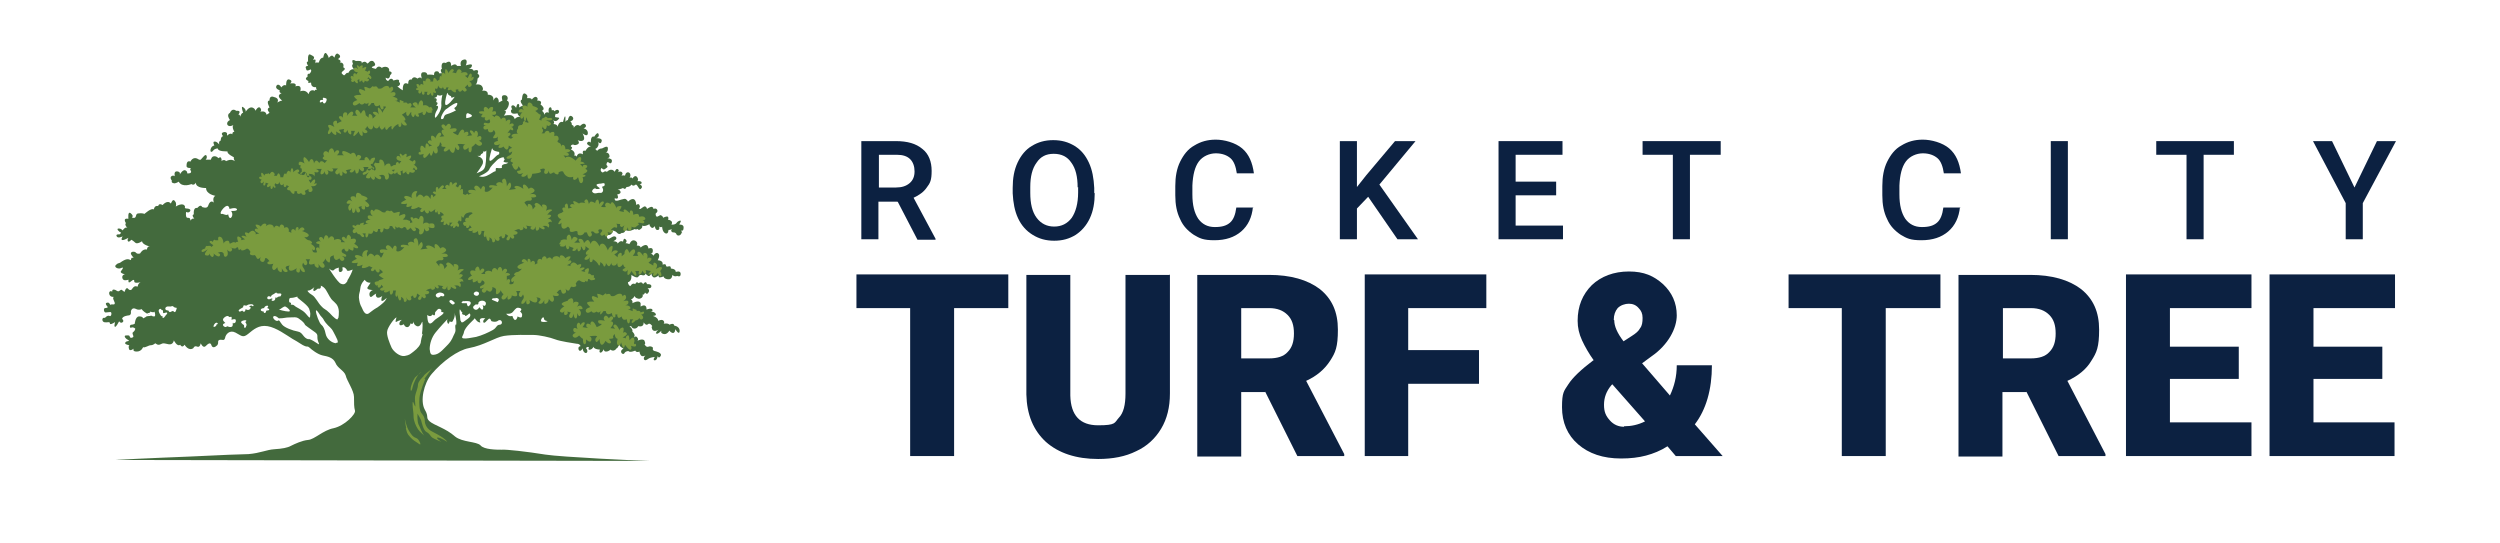
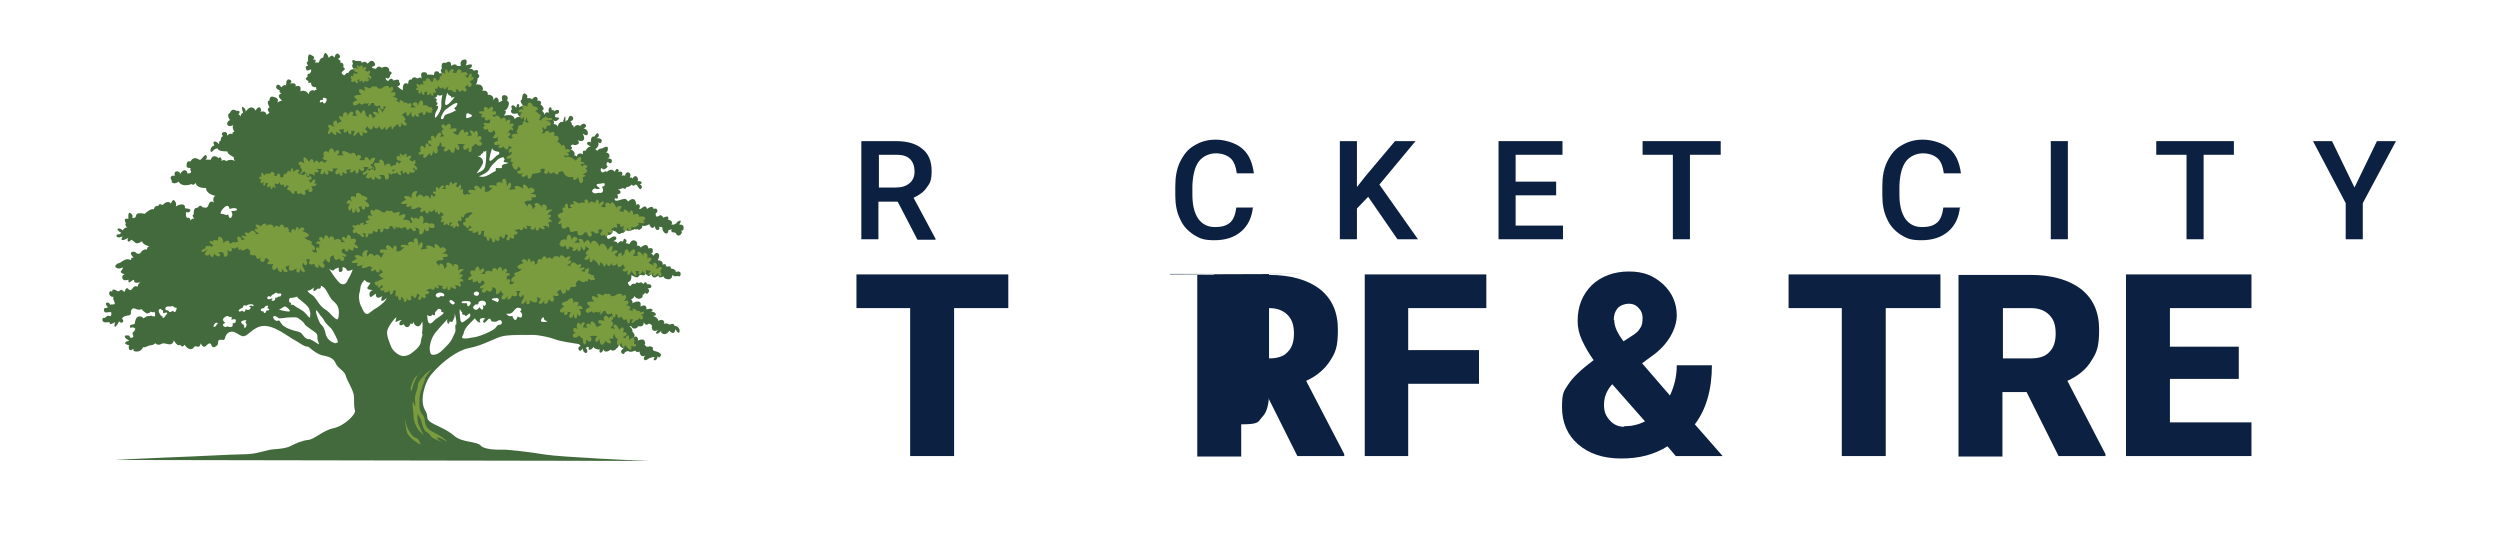
<svg xmlns="http://www.w3.org/2000/svg" id="uuid-40493a4e-0a4b-4d75-b776-18416cb7e579" viewBox="0 0 512 111.3">
  <path d="M139.9,47.9c-.3-.3-.4-.7-.4-.7.5.2.5-.4.5-.7s-.3-.5-.7-.5c-.4,0,0-.2.1-.6.2-.4-.5-.2-.8.2-.3.5-1.1.4-1.1.4,0,0,.3-.4,0-.7s-.7-.3-.7-.3c0,0,.2-.3,0-.6-.3-.2-1,.2-1,.2,0,0,0-.3-.4-.5-.3-.2-.7.5-1,.2-.2-.3-.1-.6-.1-.6,0,0,.5-.3.3-.7-.2-.5-.8-.2-.8-.2,0,0,.1-.2-.2-.4s-1.1.4-1.1.4c0,0,0-.3-.3-.5-.4-.2-.9.6-1.2.5-.3-.2.2-.2,0-.7-.2-.6-.7-.1-.7-.1,0,0,0-1-.5-1.2-.5-.2-1.2.5-1.2.5,0,0,0-.2-.4-.5-.3-.3-1.6.4-2,.3-.4,0-.3-.5-.3-.5,0,0,0,0,0,0,1.1.4.5-.8.5-.8,0,0,.6,0,.7-.4,0-.4-.3-.5-.6-.6.5,0,1.1-.3,1.1-.3.5.5.7-.2.7-.2.8,0,1-.5,1-.5.5.5.8,0,.9,0s.2,0,.5.5c.3.5.4.6.7.2.3-.4-.4-.8-.4-.8,0,0,.5,0,.4-.3,0-.4-.9-.3-.9-.3.3-.2.2-.7-.2-1-.4-.2-.8.5-.8.5,0-.4-.6-.2-.6-.2.3-.2.3-1-.2-1.1-.6-.1-.7.7-.7.7-.2-.2-.8,0-.8,0,.2,0,.3-.5.3-.5-.2-.6-.9-.3-1-.2,0,0,.4-.3.1-.6-.4-.4-.7.5-.7.5-.7-1-1.6,0-1.6,0-.6-.4-.7.4-1.1,0-.4-.4,0-.8,0-.8.4.4.5.4,1,0,.5-.3,0-.6,0-.6,0,0,0-.9.5-.5.4.4.7-.1.6-.5-.1-.4-1-.4-1-.4,0,0,.7,0,.5-.6-.1-.5-.6-.6-.8-.6.1,0,.5,0,.5-.8s-1.1,0-1.2,0c-.7,0-1,.5-1,.5l-.4-.4s.4-.1.6-.6c.2-.4,0-.8,0-.9,0,.1.5.7.7,0,.3-.8-1.1-.7-1.1-.7,0,0,.7-.2.5-.8-.2-.7-.9.5-.9.5-.8-.3-.7,1.2-.7,1.2,0,0-.4-.4-.7,0-.4.4.9.9.9.9-.7-.4-1.3.8-1.3.8-.8-.3-.5.7-.5.7-1.1-.6-1.3.5-1.3.5-.2-.4-.5-.2-.5-.2.4-.9-.7-1.3-.7-1.3.6-.4,0-.6,0-.6,0-.4.5-.4.5-.4.4.3,1-.1,1-.1.4-.3-.1-.8-.1-.8,0,0,.8.4,1.2,0,.4-.4-.2-1.4-.2-1.4,0,0,1,.9,1.1,0,0-.9-.9-1-.9-1,0,0,.8-.3.4-.8s-1.1.3-1.1.3c-.8-.6-1.3.4-1.3.4.1-.6-.4-.6-.4-.6.1-.4-.3-.8-.3-.8.5,0,.9-.6.3-1-.6-.4-.8.8-.8.8-.4,0-.5.4-.5.4,0,0,0-.3,0-1-.1-.7-.5,1-.5,1-.9-.3-1.1,1-1.1,1,0-.6-.9-.6-.9-.6.4-.2,0-.8,0-.8.3.3.7.3,1.1-.2.4-.4-.3-.3-.6-.4-.3,0,0-.7,0-.7.5.2.9-.4.6-.7-.3-.3-.9.2-.9.2,0-.4-.5-.2-.5-.2,0,0,0-.8-.4-.6-.4.2-.2,1.1-.2,1.1-.7-.4-1,.5-1,.5.2-.5-.4-.9-.4-.9.9-.5-.3-1.3-.3-1.3.5-.9-.7-.8-.7-.8,0,0,.3-.4-.1-.7-.4-.3-1,.5-1,.5,0-.4-1-.3-1-.3,0,0,.4-.5-.3-.9-.7-.4-.7,1.2-.7,1.2-.7.2.2,1.2.2,1.2l-.8.4s.1-.5,0-.6c-.4-.5-.6.7-.6.7,0,0-.4-.7-.8-.5-.4.1,0,.8,0,.8,0,0-.4,0-.2.6.2.5,1.3.2,1.3.2,0,.4.6.8.6.8-.6-.3-1.2.4-1.2.4,0,0,0-.4-.5-.7-.4-.3-1.7,0-1.7,0,.9-1.2,0-1,.1-1.1,0-.1.3.3.8-.8.4-1.1-.3-1.2-.3-1.2.4-.5.1-1.2-.6-1.1-.7,0-.3,1.1-.3,1.1l-.8.4s.2-.4-.2-.9c-.4-.5-.9.5-.9.5.3-1.3-1.1-1.2-1.1-1.2.1-1.1-1.2-.8-1.2-.8,0,0,.4-.2.1-.8-.3-.7-1.4-.5-1.4-.5.4-.2.4-1.2.4-1.2.8-.6,0-1,0-1,.5-1.2-.8-.6-.8-.6-.1-.5-1-.4-1-.4,0,0,.6-.2.6-.5.4-.8-1.2-.2-1.2-.2,0,0,.6-1.4-.4-1.2s-.6,1.3-.6,1.3h-.8c-.3-.7-1.2,0-1.2,0,0-1.5-1.1-.6-1.1-.6-1.2-.4-.8,1.2-.8,1.2-.5.2,0,.9,0,.9h-.6s.1-.4-.5-.4-.5.8-.5.8c-.4-.2-1.4-.1-1.4-.1,0,0,0-.6-.8-.5-.8,0-.3,1.3-.3,1.3-.4-.5-.9,0-.9,0-.9-.7-1.2.2-1.2.2-.8-.2-.7.9-.7.9-1.3-.7-1.1,1.3-1.1,1.3-.6-.3-1.2-.9-1.2-.9.3.3,1-.5.4-.8.3-.9-1.1-.3-1.1-.3-.5-.9-1.1.1-1.1.1-.6-.2-.5-.7-.5-.7.8.6.9-.5.9-.5.8-.7-.2-.8-.2-.8.2-1-1-1.1-1.5-.7-.8-.7-1.2.2-1.2.2,0,0-1.4-.2-.6-.5.8-.2.3-.8,0-1.1-.8-.2-.8.5-1.2.5-.5-.8-1.2,0-1.2,0,.5-.7-1.1-.5-1.1-.5-1.2-.7-.6.6-.6.6-.5.4.2,1.1.2,1.1-.8-.2-1.2.8-1.2.8-.3-.4-.7.6-.9.4-.2-.2-.8-.4-.1-.9.7-.5,0-.7,0-.7.3-1.1-.7-1-.7-1,.5-.4-.4-.7-.4-.7.7-.4.5-.8,0-1.1-.5-.2-.7.8-.7.8l-.3-.3c-.3-.4-.9.4-.9.4,0,0,.1-.2-.4-.9-.5-.6-.7.8-.7.8-.7,0-.9,1-.9,1-.4,0-.7,0-.7,0,0,0-.2.5,0-.2.2-.7-.5-.3-.5-.3.4-.6.3-.7-.5-1.1-.7-.4-.5,1.4-.5,1.4-.6,0,0,.9,0,.9-.8,0-.4.6-.4.6,0,.7.9.1.9.1.4.3-.2.9-.2.9-.6-.1-.4.6-.4.6-.9.5.2.9.2.9-.4.6.5.3.5.3,0,1.3,1.2.9,1.2.9-.4,0,0,.6,0,.6-.5-.1-.4.2-.4.2-1.1-.5-1.3.7-1.3.7-.6-1.1-1.7-.6-1.7-.6.4-1.6-1-1-1-1,.4-.9-1.1-.6-1.1-.6,0,0,.7-.5-.1-.8-.8-.3-.7,1.2-.7,1.2-.5-.3-1,.4-1,.4-.1-.3-.7-.9-1-.3-.3.6.7.9.7.9-.2.4.2.6.4.6-.2,0-.5.3-.5.3-.4.5.6,1.2.6,1.2-.4,0-1,.4-1,.4.5-.9-.6-1.1-.6-1.1-1.1-.5-1,.7-1,.7-.8,0,0,1.4,0,1.4-.8.3,0,1.1,0,1.1l-.6.4c-.2-1-1.3-.6-1.3-.6,0,0,.4-.3,0-.8-.4-.5-1,.6-1,.6,0,0,0-.5-.7-.7-.7-.1-1.3.9-1.3.9.1-.4-.2-.8-.6-1-.4-.2.1,1.2.1,1.2-.4,0-.6.8-.6.8-.1-.6-.4-.4-.4-.4.8-1-.4-.8-.4-.8-.9-.7-1.3.4-1.3.4-.8.4-.1,1.3,0,1.5-.2,0-.8.5-.5,1,.4.5,1.2,0,1.2,0-.4.4.2,1.4.2,1.4-.5,0-.4.5-.4.5-.5-.4-1.1.3-1.1.3v-.5c0,0-.2-.4-.8-.2-.6.2,0,.8,0,.8-.5,0-.5.9-.5.9-.5.1-.3.8-.3.8,0,0-.5-.7-1-.6-.4,0,0,.8,0,.8-.6.1-.8.7-.8,1,0,.4.3.4.6,0,.3-.4.9-.4.9-.4,0,.7,2,.6,2,.6-.2.5,1.3,1.2,1.3,1.2-.1.4.2.8.2.8-.8-.6-1.8,0-1.8,0-.4-.5-1,0-1,0,0,0,.2-.2,0-.6-.1-.4-.6,0-.6,0,0,0-.2-.4-.8-.4s-.7.7-.7.7c-.4,0-1.1,0-1.1,0,0,0,.4-.3.2-.8-.2-.5-.8.4-1.1.7-.2.3-.6,0-.6,0-1.1-.7-1.6.5-1.6.5-.7-.3-.8.4-.8.9,0,.5.9.4.9.4-.4.4.2.6,0,.9-.1.3-.8.2-.8.2,0,0,.2-.3-.3-.6-.5-.3-1.2.8-1.2.9,0,0,.3-.6-.5-.7-.8-.1-.5,1-.5,1,0,0-.3-.3-.7,0-.4.3.1.9.1.9,0,0-.2.4.3.5.4.2,1.1-.3,1.1-.3.7,1.3,2.6.5,2.6.5.6.4.9-.3.9-.3,0,1.2,2.1,1.1,2.1,1.1,0,1.3,1.9,1.6,1.9,1.6-.7.4-.3,1.4-.3,1.4-.6-.6-1,.1-1.2.7-.2.6-1.2.2-1.2.2-.3-.7-1,.2-1,.2-.9-.2-.7,1.3-.7,1.3-.6.1.1.9.1.9-.5-.2-.8.4-.8.4,0-.9-.6-.4-.8-.7-.2-.3-.1-1.1-.1-1.1,0,0,.5.3.8-.1.3-.4-.2-.6-.7-.6s-.3-.4-.3-.4c-.4-1-1.9,0-1.9,0,.2-.7-.1-1-.1-1-.5-.9-.9.4-.9.4-.7-.9-1.7.3-1.7.3-.8-.5-.9.2-.9.2-.8-.2-.9.7-.9.7-.5-.4-1.9.9-1.9.9,0,0-.5-.2-1.2-.1-.7,0-.4.7-.8.9-.4.1-.6-.1-.6-.1,0,0,.5-.2-.2-.8-.7-.6-.5,1.1-.5,1.1-1.3-.2-.5.9-.5.9-.4.3.3,1,.3,1-.4-.4-1,.5-1,.5,0,0-.2-.4-.8-.4s.1.7.4.8c.3,0-.2.4-.2.4,0,0-.9-.1-.6.4.2.4.9.2,1.2,0,0,0-.1.2-.2.5-.1.7,1.4-.2,1.4-.2,0,0-.3.4-.1.7.2.3.7-.3.7-.3,0,0,.4.2.8.6.4.4,1.4-.3,1.4-.3,0,.7,1.6,1.1,1.6,1.1-.6-.1-.6.6-.6.6-.9-.2-1.4.8-1.4.8,0,0-.5.2-.8-.1-.3-.4-1.1-.3-1.1.1,0,.4.9,1.1.4.9-.5-.2-.2.7-.6.4-.4-.2-.9-.2-2,.6-.4.2-.4,0-.9.5-.4.4.5.9,1.1.6.6-.3.4.1,0,.6-.4.4.8.7.8.7-.8,0-.7,1.2,0,1.2s.8-.3.7.1c0,.4.1.5.7,0,.6-.5.5.2.5.2.1.4,1.3.1,1.3.1-.6.3-.6.9-.6.9-.6-.2-.8,0-1.1.4-.2.4-.6.4-.9,0-.4-.4-.7.7-.7.7l-.4-.3c-.4-.5-.6.4-1.1.1-.4-.2-.2-.2-.7-.3-.5,0-.2.6-.4.4-.2-.2-.7,0-.5.6.2.6.9.5.9.5-.3.3,0,.6.2,1.2.1.6-.6.2-.8.4-.2.2-.2-.6-.8-.4-.6.1.2.9.2.9,0,0-.2.2-.6.2-.3,0-.3.8.1.9.4,0,.6-.1,1-.1s.2,1.1-.2.8c-.4-.2-.9.4-.9.4-.7-.2-.7.8-.1.9.6.1,1.1-.2,1.1.2s.7,0,1-.2c.2-.2-.2.6,0,.9.2.3.9-1.1.9-1.1,0,0,.3.5.7.2.4-.3-.1-.7-.1-.7.1-.6,1.3-.7,1.3-.7.7,0,.5-.9.5-.9.2-.5.5-.7,1.1-.4.6.3,1.1,0,1.1,0,.6.9,2.2,1.4,2.2,1.4,0,0-1,0-1.2.1-.2.2-.7.4-.7.4,0,0,0-.4-.8-.4s-.9,1.5-.9,1.5c0,0-.3.2-.7.2s-.4.8,0,.6c.4-.2.8.2.8.2,0,0,0,.4-.4.7-.4.2.1.7,0,1-.2.2-.6.3-.7,0-.1-.4-.3-.3-.8-.3s-.2.6.4.9c.6.4-.2.1-.5.5-.3.4.4.5.7.6.3,0-.2,0,0,.7.1.7,1,0,1,0,0,0-.4.6.6.6s1.3-.9,1.3-.9c.4.2,1.1-.4,1.6-.4s.9-.4.9-.4c.2.1.5.5,1.1.2.6-.3.6-.2,1.6,0,1,.2,1.1-.8,1.1-.8,0,0,.7,1.4,1.3.9,0,0,.4.8.9,0,0,0,.8,1.4,1.8.7,0,0,.2-.6.8-.3.6.2.7-.7.7-.7,0,0,.5,1.1,1,.6.5-.5,1-.9,1.2-.2.2.6.7.5,1.2,0,.4-.6-.1-.9.5-1.1.6-.1.9.3,1.1-.4.1-.7.9-1.7,2.1-1.1,1.2.6,1.5,1.2,2.6.3,1.1-.9,2.2-1.9,4-1.6,1.8.3,3.8,1.8,5.1,2.6,1.3.7,2,1.3,2.6,1.5.6.2.4-.1.9.3.4.4,1.7,1.4,2.7,1.6,1,.2,2.1.4,2.6,1.5.4,1.1,1.8,1.6,2.1,2.6.2,1,1.7,3.1,1.7,4.4s0,2.1.2,2.8c.2.7-2.1,3.1-4.4,3.6-2.1.4-3.9,2.3-5.2,2.4-1.2.1-2.7.8-3.5,1.2-.7.4-1.8.6-3.4.7-1.6.1-2.9.8-5.3,1-1.1,0-5.8.2-12,.5,0,0-10.2.4-15.4.7,0,0,109.6.2,109.6.2-1.6,0-18.3-.8-21.4-1.3-3.7-.6-8.1-1.1-9-1-.9,0-3.6,0-4.3-.9-.8-.8-3.7-.6-5.2-1.8-1.9-1.7-4.3-2.3-5.2-3.1-.9-.8-.1-.9-1-2.4-1-1.8-.2-5.4,1.4-7.3,2.2-2.6,5.4-4.9,7.6-5.3,3.2-.6,5.4-2.2,7.2-2.5,1.9-.3,5-.2,6.1-.2s3.4.5,4.4.9,3.8.8,4.4.9c.7,0,.8.5.8.5,0,0-.6,0-.4.7.3.7.9-.3.9-.3-.2.4.4,1.3.8.9.3-.4-.2-.9-.2-.9.3-.4.6-.2.6-.2,0,0-.3.7.3.5.6-.2.6-.6.6-.6.2.6,1.4.6,1.4.6,0,0-.3.4,0,.6.3.2.8-.7.8-.7,0,0-.1.5.4.5.6,0,.9-.4.9-.4.8.6,1.3-.3,1.3-.3.2.1.5-.9.6-.6,0,.3.8.7.8.7,0,0-.5.2-.5.6s.5.7.7.3c.2-.4.8-.4.8-.4.3.4,1.4-.1,1.4-.1.2.5.9.2.9.2,0,0-.1.2.2.7.3.5,1,.1,1,.1,0,0-.5.4-.3.8.2.4.7,0,1-.2s1.2-.3,1.2-.3c0,0-.5.7,0,.7.5,0,.6-.9.6-.9,0,0,.2.7.6,0,.4-.7-1.2-1-1.2-1,0,0-.5-.1-.4-.5.2-.3-.5-.6-.9-.4-.5.2-.8-.5-.8-.5,0,0,.3,0,0-.7-.3-.6-1.5,0-1.5,0,0,0,.4-.2,0-.7-.3-.4-.6,0-.7,0,.5-.5-.3-1.2-.3-1.2.2-.5-.6-1.1-.6-1.1h.4s0,.4.6.5c.6,0,.8-.5.8-.5,1.3.3,1.1-.8,1.1-.8,0,0,.5.8.9.4.4-.4.9.4.9.4,0,0-.3,0,0,.7.4.6,1.3,0,1.3,0,0,0-.7.5-.5.8.2.3,1.1-.6,1.1-.6,0,0-.4.5.4.7.7.2,1.2-.7,1.2-.7,0,0,.2.4.7.5.5,0,.5-.8.5-.8,0,0,.8,1.4.9.4,0-1-1.1-1.1-1.1-1.1-.1-.7-1-.2-1-.2-.3-.4-1.2-.2-1.2-.2,0,0,.3-.2,0-.6s-1.1,0-1.1,0c0-.7-1.1-1-1.1-1,0,0,.8,0,.6-.4-.2-.5-1.1-.5-1.1-.5,0,0,.6,0,.4-.4-.2-.4-1.2,0-1.2,0,0,0,.1-.6-.3-.8s-.9.2-.9.2v-.7c-.3-.8-1.7,0-1.7,0,.2-.5-.3-.8-.3-.8.4,0,.8-.7.8-.7,0,0,0-.5,0,0s.9.6.9.6c1-.2.7-.9.7-.9.3.2.5-.4.5-.4,0,0,.4.6.7,0,.4-.5-.2-.9-.2-.9,0,0,.8.2.8-.4,0-.5-.9-.4-.9-.4-.2-.9-.8,0-.8,0-.3-.7-.9-.2-.9-.2-.5-.5-.7.2-.7.2-.6-.4-1,.4-1,.4-.5-.2-.5-.8-.5-.8.9-.2.7-1.5.7-1.5,0,0,1.1.8,1.4.4s.4-.5,1-.3c.4,0,.5-.2.5-.4,0,0,.1.2.4.4.4.4.7-.2.8-.4,0,.1,0,.4.3.7.3.3.8,0,1.2-.3,0,0,0,.2,0,.3.2.3,1-.1,1-.1,0,0,0,.5.9.6.9.1.9-.9.9-.9.5.5,1,.2,1,.2,0,0,.7.4.7-.4,0-.8-1-.4-1-.4,0-.7-1-.7-1-.7,0-1-.9,0-1-.6,0-.5-.7-.2-.7-.2.2-.9-1-.9-1-.9,0,0,.6-1,.1-1.4-.5-.4-1,.5-1,.5,0-.3-.6-.5-.6-.5,0,0,.5.2.5-.6s-.9-.4-.9-.4c-.2-1.5-1.6-.2-1.6-.2-.1-.5-.8-.4-.8-.4,0,0,.4-.6-.3-1-.8-.4-1.2.7-1.2.7-.4-.2-.8-.2-.8-.2,0,0,.5-.4,0-.8-.4-.4-.5.5-.5.5-.6-.4-1.1.4-1.1.4,0-.5-.9-.5-.9-.5,0,0,1-.4.5-.9-.5-.4-1.3.6-1.6.4-.3-.2-.2-.8-.2-.8,0,0,.5.2.9-.2.5-.5.1-.7.1-.7,0,0,.7,0,1.1.5.5.5.9,0,.9,0,.7.1.8-.6.8-.6.7.5,1.9-.2,1.9-.2.2.2.6,0,.6,0,0,0,.2.4.6,0,.5-.3.3-.7.3-.7.6.3,1.5-.3,1.5-.3,0,0,0,.4.4.7.3.3.7-.3.7-.3,0,0,.1.9.6.8.5,0,.3-.7.3-.7.5.3.6,0,.6,0,0,0,0,1.1.7,1.4.6.2.6-.7.6-.7.4,0,.7-.2.7-.2-.4.5.2.7.2.7,0,0,.5-.1.7.3.1.4.7.5,1,0,.3-.5.1-.5-.2-.7M31.7,64.8c-.7.1-1.6-.7-1.6-.7,0,0,.7.1.7-.3.3.2.9.2.8,0,0-.2.4,1,0,1M33.9,64.7c-.3.2-.2.4-.5.4-.3,0,0-.4,0-.3-.2,0-.4,0-.6-.4-.2-.3-.5-.9-.1-1.1.4-.2.3.3.5.2.2,0,.2.2.2.5,0,.3.4,0,.7,0s.1.4-.2.6M36,63.7c-.2.5-.4,0-.6,0-.2,0-.2.1-.5.2-.3.1-.4-.3-.4-.3,0,0-.2,0-.5-.1-.2-.2-.2-.4,0-.6.4-.3.8,0,1.2-.2.3-.1.5.4.8.3.3,0,.2.2,0,.7M44.5,66.4c-.3,0,0,.3-.5.5-.4.2-.3-.2-.1-.5.5-.7.9,0,.6,0M47.8,66.1c-.3,0,0,.2-.2.7-.3.4-1.1,0-1.1,0,0,0-.2.4-.7,0-.4-.4.2-.6.2-.6,0,0,.3,0,0-.2-.3-.3-.6-.6.1-1.1.8-.5.7.2,1.1,0,.4-.2.2.6.2.6,0,0,1-.4.9.2,0,.6-.6.5-.6.5M47.4,43.3s.4.6,0,1.2c-.5.6-.7-.7-.7-.7,0,.5-1.1,0-1.1,0-.8.2-.3-.7.2-1.2,1.1-1.1,1.2.2,1.2.2,0,0,1.2-.4,1.5,0,.3.5-1.2.4-1.2.4M50.4,66.8c0,.4-.5.5-.4,0,0-.4-.2-.2-.5-.6-.3-.3,0-.5.5-.6.6-.1.5.2.3.3-.2.1.2.2.2.7M51.6,62.6c-.3-.1-.6.2-.6.2,0,0,.6,0,.2.5-.4.4-.9,0-.9,0,0,0,0,.3-.2.5-.2.2-.5-.2-.5-.2,0,0-.5.4-.7.1-.2-.3.9-.7.9-.8,0-.6.4-.3.6-.3s.3-.3,1-.3.6.5.3.4M66.1,20.3c0-.4.2-.3.5-.2.5,0,.3.7,0,1-.4.3-.5-.3-.5-.3,0,0-.7.4-.6,0,0-.5.7-.3.7-.3M59.8,61c.4,0,1.4-.4,1.1-.2-.2.2,1.9,1.4,2.4,2.4.4,1.1.2,1.2.2,1.7,0,.5-.7-.5-.9-.7-.7-.8-1.9-1.2-2.3-1.6-.4-.4-.9,0-.7-.4.1-.4-.4,0-.4-.6s.2-.6.6-.6M58.5,62.8c.4.2,1.3,1,.6,1s-2-.4-2-.4c.4,0,1-.8,1.4-.6M54.5,63.7s0,.4-.3.4-.1-.2-.2-.3c0,0-.5,0-.6-.3,0-.4.7-.4.7-.4,0,0,0-.4.6-.5.5,0,0,.5,0,.5,0,0,.2,0,.4.2.2.3-.5.3-.5.3M55.8,61.3c0-.4-.4,0-.7,0-.3,0-.5-.2-.3-.5.2-.3.7,0,.7,0,0-.4.5-.5.6-.6.4-.3.5-.3.5-.3,0,.3.7.2.7.2.5,0,.3.3.2.5,0,.2-.4,0-.7.3-.3.2-.5,0-.5,0,0,0,.2.2,0,.5s-.7.3-.7,0M63.2,69.5c-1.2-.3-1.1-1.4-2.2-1.6-1.1-.2-2.7-.8-3.2-1.4-.5-.6-.6-1.1-.9-.8-.4.2-1.2-.6-.9-.9.4-.3,1.1.4,1.1.4,1.2,0,1.2-.2,2.4-.2s1.2-.2,2.3.7c1.1,1,.1.5,1.4,1.4,1.2.9,1.8,1.1,1.8,1.7s0,.8.3,1.5-.9-.6-2.1-.9M68.8,70.3c-.9-.1-1.9-.9-2.1-1.9s-.5-1.6-.9-1.9c-.4-.3-1.1-2.2-1.1-2.8s.9.9.9.9c1,1.1.4.6,1.1,1.5s1.1.9,1.6,1.9c.5,1,1.4,2.4.5,2.2M69.2,65.2c0,.6-.9-.2-1.7-1.1-.9-.9-1.1-.7-1.7-1.4-.7-.7-1.2-1.9-1.9-2.3-.7-.4-1.2-1-.7-.9.4,0,1.2-.7,1.2-.7,0,0-.3.3-.2.7,0,.4.9-.4.9-.4.8.2.6-.6.6-.6,1,.4,1.2,1.2,1.8,2.2.6,1,.6.7,1.4,1.6.7.9.5,2.2.4,2.8M71.2,57.5c-.4.6-.7.9-1.4.6-.7-.3-2.5-3.2-2.4-3.1.7.6.9.4,1.1.2.1-.2.9-.4.9-.4,0,0-.2,1.1.4.9.6-.2.3-.9.3-.9.4-.3.9.4.9.4,0,.6,1.2,0,1.2,0,0,.4-.7,1.7-1.1,2.3M77.2,63c-1,.6-1.1.8-1.7,1.2-.7.4-1.1-.5-1.4-1.2-.4-.7-.5-1.2-.6-2.1,0-.9.2-.9.3-1.9.1-1,.9-1.7.9-1.7.4.7,1.2.6,1.2.6,0,0-.2.3-.6.9-.4.6,1.1.6,1.1.6,0,0-.3,0-.6.4-.3.3-.1,1.4.4.9.6-.5.9-.6.9-.6,0,0-.3.2,0,.7.3.4,1,0,1.2-.2,0,0,0,0,0,0,0,0,0,0,0,0,0,0-.2.3-.2.8,0,.7,1.1-.4,1.1-.4-.2.7-1.1,1.4-2.1,2.1M86.6,68.3c-.3,1.1-.3.9-.4,1.6,0,.7-.7,1.5-1.5,2.1-.8.6-.8.7-1.8.9-1,.2-2.3-.9-2.7-1.7-.4-.9-1.1-2.6-.9-3.4.1-.8,1.5-2.7,1.9-2.8,0,0-.4,1.2,0,.9.5-.3,1.1-.4,1.1-.4,0,0-.6.4-.5.9.1.5.9,0,.9,0,0,0,.2.6.7.6s.7-.8.7-.8c0,0,.4.5.7-.4,0,0-.2.6.4.9,0,0,.7.6,1.2-.7.2-.6.2,1.4,0,2.5M91.7,19.1c0,.4.7.6.7.6-.2.6.7.1.7.1,0,.2-1.6,2.2-1.9,1.6-.2-.6.4-2.4.4-2.4M89.5,19.4s.6.4,1.1,0c0,0-.3,1.2-.2,2.2,0,1.1-1,2.4-1.2,2.5-.2.1-.2-.6.1-1.2.4-.6.7-1.4,0-1.2,0,0,.7-.7,0-.8,0,0,.5-.9-.4-.8-.2,0,.9-.2.6-.7M90,59.9s.9,0,1,.5c0,.5-.7.2-.7.2,0,0-.5.6-.9.2-.4-.4,0-.8.7-.9M87.5,64.5c.7.6,1.1-.1,1.1-.1.6.6.5-.4.5-.4,0,0,.1-.2.5-.6.4-.4.8.1.8.1-.2.6.4.4.4.4v.3c-.2.3-1.2.9-1.6,1.2-.3.2-.9,1.1-1.3.8-.4-.2-.4-1.7-.4-1.7M93.3,66.4c-.2.9.2,1.1-.2,1.9-.4.7-.4,1.2-1.3,2.2-.9.9-1.7,1.9-2.6,2.1-.9.2-1.1,0-1.2-1.1,0-1.1.4-2.4,1.2-3.4.8-1,2.3-2.6,2.5-2.8,0,0-.3.4,0,.9.2.4.4-.4.4-.4,0,0,.4.3.6,0,0,0,.6-1,.4-1.6-.2-.7.6,1.5.3,2.4M92.7,61.6c.7.5.4.6.2.7-.1.2-.4,0-.7-.3-.4-.3,0-.8.5-.4M93.4,22.6s-1.1.6-1.9.8c-.8.2-.4,1-1,1s.4-1.7.8-2c.4-.2,1.2-1,2.1-1.3.5-.2.2.7-.2.9-.4.2.2.6.2.6M100.8,30.3c0,.7,1.4.8,1.4.8,0,0,.2.5-.2.6s-1.4,1.5-1.7,1.2c-.3-.2.5-2.6.5-2.6M97.8,31.9s.7.2.7-.3c0,0,.7-.3.4-.6,0,0,.5.2.7-.2,0,0,0,2.2-.2,3.1-.2.9-.6,1.1-1.8,1.6,0,0,1.2-1.6,1.3-2.1.2-1.1-1-1.4-1-1.4M97.5,59.7s.6,0,.6.4-.4.6-.8.4c-.4-.2-.4-.6.2-.8M97.4,62.3c.7.3.6-.4.6-.4.5-.6,1.7-.3,1.5.4-.2.7-.7.1-.7.1,0,0,.3.5.1.9-.2.4-.7-.4-.7-.4,0,0-.5.9-1.1.4-.6-.5.3-.9.3-.9M95.9,23.2c1.9.7-.4,1-.4,1,0,0-.2-1.2.4-1M94.9,61.7s.6-.1,1.2,0c.6.2.2.8-.1,1-.3.2-.4-.6-.4-.6,0,0-.3,0-.8,0s-.2-.4.2-.5M94.3,65.7c0-.3-.4-2.9,0-2.2.2.4.4.5.4.5-.3.5.5.5.5.5,0,.6.9-.3.9-.3,0,0,.3,0,.2.5-.1.4-.7.7-1.2,1.1-.5.4-.7.2-.7-.1M102.3,66.5c-.7.1-.5.6-1.4,1.1-.9.5-2.2,1.1-3.4,1.4-1.2.2-2,.4-2.6.3-.6-.1,0-.6.1-1.2.2-1.2,2.2-2.7,2.2-2.9,0-.2.3.6.9.8.6.2,0-.2.2-.6.2-.4,1.1-.2,1.1-.2,0,0-.6.4-.4.8.2.4.7-.4,1.1-.7.4-.2.4.4.6.5,1,.3,1.4-.2,1.4-.2.7-.3,1,.8.3.9M101.5,61c1.2.1.4.9.4.9,0,0-.3-.2-.9-.4-.6-.2-.1-.5.5-.4M103.2,33.7c-.6,0-.4.7-.4.7,0,0-.5.1-1,0-.5-.1-.1.7-.4.7s-.8.5-1.7.9c-.9.4-1.6.1-1.6.1,0,0,1.8-.7,2.1-1.4s1-1.3,1.6-1.9c.6-.6,1.4-.6,1.4-.6-.2.3.4.3,0,.7-.4.4.9.4.9.4,0,0-.4.4-1,.3M106.9,64.8c-.1.5-.9,0-.9,0,0,0-.1.6-.4.7-.3.2-.6-.6-.6-.6,0-.5-.4.2-1.1-.4-.7-.6.5.2,1.2-.7.6-.7.7-.9,1.4-.7.6.2,0,.7,0,.7,0,0,.6.4.4.9M112.1,65.8c-.2.1-.5.2-1.1.1s.3-1.4.4-.7c0,.6.9.5.7.6M123.9,37.8c-.2.6-.8.2-.5.7.3.5,0,1.1-.5,1-.6-.1-1.1.4-1.6-.2-.2-.3.5-1,.8-.6,0,0,.9.1.7-.2,0,0-.8-.5-.6-.7.2-.2.9-.2.9-.2,0,0,.9-.3.7.2" style="fill:#436a3d;" />
  <path d="M121.3,63.6s-1,.9-1.3.2c-.3-.6.9-.9.9-.9,0,0-1.1-1-.5-1,.5-.3,1.2,0,1.3-.2-.6-.4-.7-1.3,0-1,.7.3.8.3.8.3,0,0-.4-1.1,0-.8.3,0,.7.2.9.3.2.1.7-.8.8-.2,0,0,.8-.4.9.3,0,0,.5.2.9-.1.4-.3,1.4-.7,1.5.2,0,0,.5-.7.7,0,.2.6-.6,1-.6,1,0,0,1.2-.4,1.1.2,0,.6-.7.6-.7.6,0,0,1,0,1.1.5.1.5-.6.3-.6.3,0,0,.8.3,1,.4.2.2-.1-.7.2-.5s1,.2.6.5c-.1.1.8-.3.9.3,0,0,.8-.4.7,0,0,.4-.6.4-.6.4,0,0,.7.5.3.9-.4.4-.7-.2-.7-.2,0,.1-.2.5-.7.5,0,0-.6.7-.8.5s.3-.7.3-.7h-.7s.1.6-.2.8c-.3.2-.5-.8-.4-.9.1-.1-.1.1-.1.1,0,0-.4.2-.7,0-.2-.2-.3-.6-.3-.6,0,0-.6.6-.8.1-.2-.4,0-.5,0-.5h-.5s.2.6-.2.6c-.4,0-.5-.9-.5-.9,0,0-.6.4-.9.2-.4-.2-.3-.6-.3-.6h-.5s-.4.6-.6.7c-.2,0,0-.7,0-.7,0,0-.4.6-.8.1,0,0-.7.6-1.1-.1M115,43.6s-1.1.2-.7.8.7.4.7.4c0,0-.9,1-.6,1.1.3.1.6-.3.6-.3,0,0-.2,1,.3,1.2.4.2,1-.4,1-.4,0,0,.5.3.4.7-.1.4.3.4.5.4.3,0,.9-.4,1.1,0,0,0-.2.7.5.7s.9-.6.9-.6h.5c0,0,.3,1.2.8.8.5-.3,0-.9,0-.9,0,0,.4-.3.7.1.3.4,1.2.2.9-.2-.3-.4.4-.6.7-.3.2.4-.6.6-.3,1,.3.4.7,0,.8-.1,0,0,.2.8.6.3.4-.4,0-.8,0-.8,0,0,.9.4,1.1,0,.2-.4-.4-.4-.4-.4,0,0,.6-.8,1-.5.4.3.4-.8,0-.8-.3,0,1,.1,1,.1,0,0-.3.1,0,.5.3.3.8-.3.8-.3,0,0-.6,1.1,0,1.2.5,0,.7-.8.7-.8,0,0,0,1,.5.7.4-.4.2-.8.2-.8,0,0,.7.4,1,0,.3-.3.9-.4.3-.7,0,0,.2-.2.8,0,.6.2.8-.4.2-.6,0,0,.8,0,.5-.5-.3-.5-1.2-.2-1.2-.2,0,0,0-.6-.4-.6-.4,0-.8.2-.8.2,0,0,0-.9-.4-.9-.5,0-.2.5-.3.5-.2,0-.8-.8-1.1-.7-.3.1-.2.3-.1.4.1.2-.6,0-1-.1,0,0,.7-.9.4-1-.4,0-1,0-.9.5,0,0-.7-1.7-1.1-1.2-.4.4.2.6.2.6,0,0-.9-.9-1.3-.5-.4.4,0,.8,0,.8,0,0-.8.1-1-.1,0,0,.8-.8.5-1-.3-.2-.8.3-.9.6,0,0,0-1.2-.4-1-.4.2-.4.7-.4.7,0,0-.6-.4-.9-.3-.2,0-.4.5-.4.5,0,0-.2-1.3-.7-.9-.5.4,0,.7,0,.7,0,0-1.1-.3-1.3.1,0,0-1.2-.8-1.2-.4,0,.4.3.6.3.6,0,0-.7-.3-.9.1-.2.4.4.5.4.5,0,0-.7.2-.8.2-.1,0,0-1.1-.4-1-.4.2-.4.6-.2.8,0,0-1.1-.2-.4.8M121.5,57s.5-.9-.3-.6c0,0-.5-.6-.8-.3,0,0,.6-1.5-.2-1.1s-.3.7-.3.7l-.9-.2s1.1-.6.6-.7c-.4-.1-.9.2-.9.2,0,0,.6-.9.2-.9-.4,0-.6.2-.6.2,0,0-.7-.9-1.2-.4-.5.4-.2.6-.2.6l-.8-.2s1.1-.4.9-.8c-.2-.4-.7,0-.7,0,0,0,.9-1.1.4-1-.6,0-.9.4-.9.4,0,0-.4-.7-.9-.6-.5.1-.1.6-.1.6,0,0-.5-.6-1.1-.4-.6.1-.6.7-.6.7,0,0-.3-.7-.8-.4-.5.2-.2.6-.2.6,0,0-.2-1.1-.7-.9-.5.2-.4.7-.4.7,0,0-.5-.4-.8,0-.3.4-.1.7-.1.7l-.6.3s.2-.4-.1-.7c-.4-.3-.7.3-.7.3,0,0,0-.8-.4-.8s-.2.7-.2.7c0,0-.6-1-1.1-.5-.5.5.4.6.4.6,0,0-1.7.5-1.4,1,.4.5.9.2.9.2,0,0-.4.6-.9.7-.5,0-1.1.7-.4.7,0,0-1.1.6-.9,1.1.1.6.6,0,.6,0l-.2.6s-.4.2-.7.1.4-.8-.1-1c-.5-.2-.5.4-.5.4v-1.1c0,0,.9-.1.6-.4-.3-.2-.7-.4-1.1.1,0,0,.9-.8.4-1.1-.5-.3-.8.5-.8.5,0,0-.1-1.1-.6-.9-.4.2-.4.7-.4.7,0,0-.4-.8-.9-.4-.4.4-.2.7-.2.7,0,0-.5-.4-1.1-.2-.6.2-.3.6-.3.6h-.9c0,0,1-.6.6-1-.4-.4-.8.4-.8.4,0,0-.2-1.3-.7-.8-.5.5-.2.8-.2.8,0,0-1-.4-1.1.2,0,.6.4.7.4.7,0,0-1.1.6-.8.9.3.2.9-.2.9-.2,0,0-.1.9.3.7.4-.1.7-.4.7-.4,0,0-.1.4.3.6.4.1.6-.6.6-.6,0,0,.7.2.5.7-.2.4-1,.4-.9.8,0,.4.7,0,.9,0,.2-.1-.9.4-.4.9.5.5.9-.4.9-.4,0,0,.6.6.9.2.4-.4.2-.8.2-.8,0,0,.9.1.8.7s0,1,.5.6c.5-.4.4-.7.4-.7,0,0,.4.8.6.8s-.8.7-.2,1.1c.6.3,1.1-.8,1.1-.8,0,0-.3,1.1.3.8.6-.3.5-.8.5-.8,0,0,.9.4,1.1,0,.1-.4-.2-.9-.2-.9h.9c0,0-.6.7-.2,1.1.4.4.7-.4.7-.4,0,0,.4.5,0,1-.4.5-.5,1.1,0,.9.4-.1.7-.8.7-.8,0,0-.2,1.1.4.9.6-.2.2-.9.2-.9,0,0,1.3,1,1.6.3.2-.7-.2-.8-.2-.8,0,0,.9,0,.9.4,0,.4-.8.7-.2.9.6.2,1-.8,1-.8,0,0-.2,1.1.3.8.6-.2.6-1,.6-1,0,0,.6.9.9.5.4-.4-.1-1.2-.1-1.2,0,0,.9.3,1.2,0,.2-.4-.4-.5-.4-.5,0,0,.6-.9.9-.6,0,0,.1,1,.7.7.6-.2.2-1,.2-1,0,0,.6.9.9.1s.6-.4.6-.4c0,0,.9,0,.7-.5-.2-.6-.2,0-.2,0,0,0,.5-1.2,1-.8.5.4,1.4.4.9-.1,0,0,.7.6.7,0s.6,0,.6,0c0,0,1.5,0,.6-.6M47.7,50.5s-.5-.9.3-.6c0,0,.5-.6.8-.3,0,0-.6-1.5.2-1.1.8.4.3.7.3.7l.9-.2s-1.1-.6-.6-.7c.4-.1.9.2.9.2,0,0-.6-.9-.2-.9s.6.2.6.2c0,0,.7-.9,1.2-.4.5.4.2.6.2.6l.8-.2s-1.1-.4-.9-.8c.2-.4.7,0,.7,0,0,0-.9-1.1-.4-1,.6,0,.9.4.9.4,0,0,.4-.7.9-.6.5.1.1.6.1.6,0,0,.5-.6,1.1-.4.6.1.6.7.6.7,0,0,.3-.7.8-.4.5.2.2.6.2.6,0,0,.2-1.1.7-.9.5.2.4.7.4.7,0,0,.5-.4.8,0,.3.4.1.7.1.7l.6.3s-.2-.4.1-.7c.4-.3.7.3.7.3,0,0,0-.8.4-.8s.2.7.2.7c0,0,.6-1,1.1-.5.5.5-.4.6-.4.6,0,0,1.7.5,1.4,1-.4.5-.9.2-.9.2,0,0,.4.6.9.7.5,0,1.1.7.4.7,0,0,1.1.6.9,1.1-.1.6-.6,0-.6,0l.2.6s.4.2.7.1c.4,0-.4-.8.1-1,.5-.2.5.4.5.4v-1.1c0,0-.9-.1-.6-.4.3-.2.7-.4,1.1.1,0,0-.9-.8-.4-1.1.5-.3.8.5.8.5,0,0,.1-1.1.6-.9.4.2.4.7.4.7,0,0,.4-.8.9-.4.4.4.2.7.2.7,0,0,.5-.4,1.1-.2.6.2.3.6.3.6h.9c0,0-1-.6-.6-1,.4-.4.8.4.8.4,0,0,.2-1.3.7-.8.5.5.2.8.2.8,0,0,1-.4,1.1.2,0,.6-.4.7-.4.7,0,0,1.1.6.8.9-.3.2-.9-.2-.9-.2,0,0,.1.9-.3.7-.4-.1-.7-.4-.7-.4,0,0,.1.4-.3.6-.4.1-.6-.6-.6-.6,0,0-.7.2-.5.7.2.4,1,.4.9.8,0,.4-.7,0-.9,0-.2-.1.9.4.4.9-.5.5-.9-.4-.9-.4,0,0-.6.6-.9.2-.4-.4-.2-.8-.2-.8,0,0-.9.1-.8.7,0,.6,0,1-.5.6-.5-.4-.4-.7-.4-.7,0,0-.4.8-.6.8s.8.7.2,1.1c-.6.3-1.1-.8-1.1-.8,0,0,.3,1.1-.3.8-.6-.3-.5-.8-.5-.8,0,0-.9.4-1.1,0-.1-.4.2-.9.2-.9h-.9c0,0,.6.7.2,1.1-.4.4-.7-.4-.7-.4,0,0-.4.5,0,1,.4.5.5,1.1,0,.9-.4-.1-.7-.8-.7-.8,0,0,.2,1.1-.4.9-.6-.2-.2-.9-.2-.9,0,0-1.3,1-1.6.3-.2-.7.2-.8.2-.8,0,0-.9,0-.9.4,0,.4.8.7.2.9-.6.2-1-.8-1-.8,0,0,.2,1.1-.3.8-.6-.2-.6-1-.6-1,0,0-.6.9-.9.5-.4-.4.1-1.2.1-1.2,0,0-.9.3-1.2,0-.2-.4.4-.5.4-.5,0,0-.6-.9-.9-.6,0,0-.1,1-.7.7-.6-.2-.2-1-.2-1,0,0-.6.9-.9.1-.3-.7-.6-.4-.6-.4,0,0-.9,0-.7-.5.2-.6.2,0,.2,0,0,0-.5-1.2-1-.8-.5.4-1.4.4-.9-.1,0,0-.7.6-.7,0s-.6,0-.6,0c0,0-1.5,0-.6-.6M77.5,57.6s-1.1,0-.7.6.6.1.6.1c0,0-.2.6.2.6.4,0,.5-.6.5-.6l.4.5s-.9.3-.6.6c.4.3.9,0,1-.1,0,0-.6.5,0,.6.5,0,.9-.4.9-.4,0,0,0,1.1.4.8.4-.3.3-.8.3-.8h.6c0,.1-.3.9,0,1.2.3.3.3-.4.3-.4,0,0,.2,1.5.6,1.2.3-.3.1-.7.1-.7,0,0,.6.2.6.7,0,.6.7.3.6-.2l-.2-.5s.4.9.9.7.1-.7.1-.7l.5-.3s0,.6.4.5c.4-.1.4-.9.4-.9l.6.4s-.7.7-.2.9c.5.2.6-.7.6-.7,0,0,.4.6.7.3.3-.3-.1-.7-.1-.7,0,0,.9,0,.9-.4s-.7-.4-.7-.4c0,0,.6-.4,1.1-.4,0,0,0,.4.5.2.5-.2.2-.7.2-.7,0,0,.6.7.8.4.2-.3-.2-.6-.2-.6l1.2.2s-.6.3,0,.6c.6.3.8-.7.8-.7,0,0-.1,1.2.4.9.5-.3.3-.7.3-.7,0,0,.9.7,1.1.4.2-.4-.4-.6-.4-.6,0,0,.9-.2,1.1.2.2.4.5-.6,0-.8,0,0,.5-.5.7-.2.2.2.1-.9-.8-.6,0,0,1.2-.7.6-.9-.6-.2-.7.2-.7.2,0,0,.3-.7.9-1,.6-.3-.5-.5-1.1,0,0,0,.6-1.1-.3-1.3-.9-.2-.3.7-.3.7,0,0-1-1.3-1.5-1-.5.3,0,.6,0,.6l-.6.7s0-.9-.6-1.1c-.6-.2-.4.6-.4.6l-.7-.9s.3-.5,1-.4c.7.1.7-.8,0-.7,0,0,1.6.2,1.4-.3-.2-.6-1.4-.3-1.4-.3,0,0,1.6-.5.9-1.1-.6-.6-1,0-1,0,0,0-.6-1-1-.9-.4,0-.1.9-.1.9,0,0-1-.8-1.6-.6-.6.2.1.6.1.6l-1.5.2s.7-.6.4-1.3c-.2-.7-.8.6-.8.6,0,0,0-1.8-.6-1.6-.7.2-.2,1-.2,1,0,0-.5-.5-1.1-.2-.6.3,0,.7,0,.7,0,0-1.6-.4-1.7,0-.2.5.7.3.7.3,0,0-.6.9-1.3.9-.7,0,0-.7-.4-1.1-.4-.4-.7.6-.7.6,0,0-.7-1.1-1.2-.7-.5.4.2.9.2.9,0,0-1.7-.4-1.6.2,0,.7.8.3.8.3,0,0-.3.9-.6,1.1,0,0-.4-.9-1-.6-.6.4,0,.7,0,.7,0,0-.8-1.4-1.4-.8s-.3.6-.3.6c0,0-.4-.8,0-1.2.3-.4-.7-.4-1,.3-.3.7.1.9.1.9,0,0-1.2-.7-1.6-.4-.4.2.3.7.3.7,0,0-1.4.6-1,.8.4.2,1.2,0,1.2,0,0,0-.4.7,0,.7s1-.3,1-.3c0,0-.5.8.1.7.6,0,1.2-.4,1.2-.4l.7.3s-.6.4-.2.7c.4.2.7-.4.7-.4,0,0,.3.8.7.7.4-.1.2-.7.2-.7,0,0,.7.4.7.7,0,0-1.1.5-.7.7.3.2.9.6.9.6l-1,.3h0ZM116.3,61.6s-1.8.4-1.1.9c.7.5.7,0,.7,0,0,0-1.7,1-1.1,1.4.6.4.8-.3.8-.3,0,0-.3,1.1.3.9.6-.2.3-.7.3-.7l.7.2s-.7.8-.1,1.1c.6.2.6-.9.6-.9,0,0,.2,1.2.6,1,.3-.2.2-1.1.2-1.1,0,0,.4,1.1.7.4s-.4-1.2-.4-1.2c0,0,1.2.2.7-.4-.4-.7-1.1,0-1.1,0,0,0,.9-1,0-1.1-.8-.1-.7.6-.7.6,0,0,.2-1.5-.5-1.3-.7.2-.7.7-.7.7M114.9,49.4c-.3.4-.6.7,0,.7,0,0-.6.3.2.4.7.1.7-.4.7-.4,0,0,.2,1.2.6.9.4-.4,0-.6,0-.6l1.1.4s-.6.6,0,.6c.5,0,.7-.6.7-.6,0,0,.1,1.1.6.5.4-.6,0-.7.2-.8.2,0,.4,1,.7.7s.2-.8.2-.8l.8.6s-.9.6-.7,1c.1.4.6,0,.6,0,0,0-1.4,1.1-.7,1.2.7.1.9-.6.9-.6,0,0-.2,1.1.2,1.1.4,0,.4-.6.4-.6,0,0,.7.3,1.1,1,.3.7.5-.1.4-.4,0,0,.5.1.7.7.2.6.7-.4.4-.7,0,0,.6,1.2.9.7.4-.5.3-.8.3-.8,0,0-.1.8.5.8s.7-.6.7-.6c0,0,0,.9.4.9s.8-.6.8-.6c0,0,.2.7.5.7.3,0-1.1.4-.4.7.6.4.9-.3.9-.3,0,0-.3,1.3.1,1.1.4-.2.6-.8.6-.8,0,0,.9,1.3,1,.9.1-.4-.2-.9-.2-.9h.8c0,0-.3.8.1.7.4-.1.6-.8.6-.8,0,0,.3.8.6.6.3-.2,0-.7,0-.7l1.1.2s-.9.9-.3.7c.6-.1.9-.4.9-.4,0,0-.4.8.1.7.5-.1.7-.6.7-.6,0,0,.4.9.7.6.2-.3-.2-1-.2-1,0,0,.9-.9-.1-.8l-.8.4s.6-.8,0-1.2-.5.5-.5.5l-1-.6s1.1-.8.4-1c-.6-.2-.7.4-.7.4,0,0,.4-1.2-.3-1.4-.7-.1-.4.7-.4.7,0,0-.7-1.2-1.1-.9-.4.2,0,.8,0,.8h-1.1c0-.1.7-.7.4-1.2-.4-.5-1.1.6-1.1.6,0,0-.4-1.1-.7-.7-.4.4-.3.9-.3.9l-.6.5s.2-.9-.3-.7c-.6.2-.5.9-.5.9l-.7-.6s1.2-.6.5-.8c-.7-.2-1.1.5-1.1.5,0,0,.6-1.7,0-1.4-.6.3-.7.9-.7.9,0,0-.5-1.4-1.1-1.4s-.6.6-.6.6c0,0-.6-1.3-1.2-1.2-.6.1-.6.7-.6.7,0,0-.4-1.1-.8-.8-.4.3-.6.6-.6.6,0,0-.1-.9-.8-.9-.7,0,0,.8,0,.8h-1.2c0-.1,1.2-.7.4-1.1-.7-.4-.9.6-.9.6,0,0-.2-1.4-.7-1.1-.5.3-.3,1-.3,1,0,0-.8-.3-1.4.3M96.5,43.9s-.6.3-.5.6c0,.3-.5-.2-.7.4-.2.6.4.5.4.5,0,0,0,0-.1,0-.2,0-1,0-.7.6.4.6.6.1.6.1,0,0-.2.6.2.6.4,0,.5-.6.5-.6l.4.5s-.9.3-.6.6c.4.3.9,0,1-.1,0,0-.6.5,0,.6.5,0,.9-.4.9-.4,0,0,0,1.1.4.8.4-.3.3-.8.3-.8h.6c0,.1-.3.9,0,1.2s.3-.4.3-.4c0,0,.2,1.5.6,1.2.3-.3.1-.7.1-.7,0,0,.6.2.6.7,0,.6.7.3.6-.2l-.2-.5s.4.9.9.7c.4-.2.1-.7.1-.7l.5-.3s0,.6.4.5c.4-.1.4-.9.4-.9l.6.4s-.7.7-.2.9c.5.2.6-.7.6-.7,0,0,.4.6.7.3.3-.3-.1-.7-.1-.7,0,0,.9,0,.9-.4s-.7-.4-.7-.4c0,0,.6-.4,1.1-.4,0,0,0,.4.5.2.5-.2.2-.7.2-.7,0,0,.6.7.8.4.2-.3-.2-.6-.2-.6l1.2.2s-.6.3,0,.6c.6.3.8-.7.8-.7,0,0-.1,1.2.4.9.5-.3.3-.7.3-.7,0,0,.9.7,1.1.4.2-.4-.4-.6-.4-.6,0,0,.9-.2,1.1.2.2.4.5-.6,0-.8,0,0,.5-.5.7-.2.2.2.1-.9-.8-.6,0,0,1.2-.7.6-.9-.6-.2-.7.2-.7.2,0,0,.3-.7.9-1s-.5-.5-1.1,0c0,0,.6-1.1-.3-1.3-.9-.2-.3.7-.3.7,0,0-1-1.3-1.5-1-.5.3,0,.6,0,.6l-.6.7s0-.9-.6-1.1-.4.6-.4.6l-.7-.9s.3-.5,1-.4c.7.1.7-.8,0-.7,0,0,1.6.2,1.4-.3-.2-.6-1.4-.3-1.4-.3,0,0,1.6-.5.9-1.1-.6-.6-1,0-1,0,0,0-.6-1-1-.9-.4,0-.1.9-.1.9,0,0-1-.8-1.6-.6-.6.2.1.6.1.6l-1.5.2s.7-.6.4-1.3c-.2-.7-.8.6-.8.6,0,0,0-1.8-.6-1.6-.7.2-.2,1-.2,1,0,0-.5-.5-1.1-.2-.6.3,0,.7,0,.7,0,0-1.6-.4-1.7,0-.2.5.7.3.7.3,0,0-.6.9-1.3.9-.7,0,0-.7-.4-1.1s-.7.6-.7.6c0,0-.7-1.1-1.2-.7-.5.4.2.9.2.9,0,0-1.7-.4-1.6.2s.8.3.8.3l-.8.4c-.1-.5-.5,0-.5,0-.3,0-.6-.2-.6-.2,0,0,.1-.3,0-.8,0-.5-.7.1-.7.1,0,0,.5-.5.3-1-.2-.5-.6.4-.6.4l-.5-.3s.5-.5.2-.7c-.3-.2-.9.5-.9.5,0,0,.2-.4-.2-.6-.4-.2-.4,1-.4.9s-.3-.6-.7-.2c-.4.4.2.7.2.7h-1c0,0,.7-.4.3-.7-.3-.3-1,.8-1,.8,0,0,0-.5-.3-.5-.4,0-.2,1-.2,1,0,0-.3-.2-.6,0-.3.2.6.6.6.6l-.6.5s.1-.3-.2-.5c-.4-.2-.2.9-.4.8,0,0-.4-.9-1-.6-.6.4,0,.7,0,.7,0,0-.8-1.4-1.4-.8-.6.6-.3.6-.3.6,0,0-.4-.8,0-1.2.3-.4-.7-.4-1,.3-.3.7.1.9.1.9,0,0-1.2-.7-1.6-.4-.4.2.3.7.3.7,0,0-1.4.6-1,.8.4.2,1.2,0,1.2,0,0,0-.4.7,0,.7s1-.3,1-.3c0,0-.5.8.1.7.6,0,1.2-.4,1.2-.4l.7.3s-.6.4-.2.7c.4.2.7-.4.7-.4,0,0,.3.8.7.7.4-.1.2-.7.2-.7,0,0,.3.6.7.3.4-.3.7-.5.7-.5,0,0-.3.5,0,.7.2.2.4-.3.4-.3,0,0,0,.8.3.7.4,0,.2-.5.2-.5,0,0,.7.2.8.7,0,0-.7,0-.5.5.1.4.4,0,.4,0,0,0-.9.8-.4.9.5,0,.6-.3.6-.3,0,0-.4,1,0,.9.5-.1.4-.4.4-.4,0,0,.5.7.6.4.2-.3,0-.5,0-.5h.7s-.7.5-.4.7c.2.3.6-.2.6-.2,0,0-.3.5,0,.6.3,0,.5-.5.5-.5,0,0,.5.5.6.1.1-.4-.3-.7-.3-.7l.3-.5s.5.5.5,0c0-.5,0-.9,0-.9,0,0,.4.7.5.2.1-.5.5-.7.5-.7,0,0,1.1-.5,1.3,0M86.1,31.2c.2-.6-.4-1.1,0-.7,0,0-.1-.9.5-.6l.5.5s0-1.3.4-1c.5.3.3.6.3.6l.7-.2s-1.2-.5-.8-.9c.4-.4.7,0,.7,0,0,0-.4-1.3.2-1.1.6.2.5.6.5.6,0,0,.6-1.5,1.1-1.2.5.3-.2.8-.2.8,0,0,.5,0,1-.1,0,0-.8-.8-.5-1.2.3-.4.7,0,.7,0,0,0-1.1-.7-.7-1.1.4-.4.8.3.8.3,0,0,.5-.9.9-.4s-.1.9-.1.9c0,0,1.6-.4,1.4.2-.1.6-.8.3-.7.5,0,.2,1,.6,1,.6,0,0,.6-1.5,1.1-1.1.5.5-.2.8-.2.8,0,0,1.1-.8,1.2-.2.2.6-.5.7-.5.7l1.3-.2s-.8-1-.3-1c.5,0,.7.6.7.6,0,0,.2-.8.6-.4.4.5,0,1.2,0,1.2,0,0,.8-.6.9.1,0,.7-.6.6-.6.6,0,0,1.1.4.6.9-.5.5-1.2-.3-1.2-.3,0,0-.5.6-.8.7,0,0,.1,1-.3,1.1-.5,0-.3-1-.3-1,0,0-.9.9-1.1.2-.2-.7.4-.8.4-.8,0,0-1.4-.3-1.6,0,0,0,.6.5.3,1-.2.5-.8-.5-.8-.5,0,0,0,1.1-.4,1.2-.4.1-.8-.8-.8-.8,0,0-.6.7-1,.5-.4-.2.3-.9.3-.9,0,0-1.1,0-.9-.3.2-.3-.3-.7-.3-.7,0,0,0,.9-.6,1,0,0,.4,1.1-.1,1.3-.5.2-.6-.6-.6-.6,0,0-.3,1.1-.5,1.1s-.3-.6-.3-.6c0,0-.9,1.3-1.2,1-.3-.3,0-.8,0-.8,0,0-1.4.6-1-.4M87.9,46.4c-.2,0,.3-.6-.4-.8-.6-.1-.9.3-.9.3,0,0,.4-1.3-.1-1.6-.5-.4-.7.6-.7.6l-.6-.3c-.4,0-.5.3-.5.3,0,0,0-.5-.5-.4-.4,0,.3,1,.3,1l-.5.2c0-.1,0-.2,0-.3,0,0,0-.2-.2-.2-.2-.1-.3-.1-.5-.2,0,0-.2,0-.3,0-.2,0-.4,0-.5-.1.6-.3.8-1.3,0-1-.7.3-.8.3-.8.3,0,0,.4-1,0-.8-.3,0-.7.2-1,.2-.2,0-.6-.8-.8-.3,0,0-.8-.5-1,.2,0,0-.5.1-.8-.2-.4-.3-1.4-.8-1.5,0,0,0-.5-.7-.7-.1s.5,1.1.5,1.1c0,0-1.1-.5-1.1.1,0,.6.7.6.7.6,0,0-1,0-1.1.4-.1.4.6.3.6.3,0,0-.8.2-1,.4-.2.1.2-.6-.1-.5s-1,.2-.6.5c.1.1-.8-.4-.9.2,0,0-.8-.4-.7,0,0,.4.5.4.5.4,0,0-.7.5-.4.9.3.4.7-.1.7-.1,0,.1.2.5.7.5,0,0,.5.8.8.5.3-.2-.3-.7-.3-.7h.7s-.2.6.1.8c.3.2.5-.7.5-.9,0-.1,0,.1,0,.1,0,0,.4.2.7,0,.2-.2.3-.6.3-.6,0,0,.6.6.8.2.2-.4.1-.5.1-.5h.5c0,0-.2.6.2.7.4,0,.5-.9.5-.9,0,0,.5.4.9.2.4-.2.3-.6.3-.6h.5c0,0,.3.6.6.7.2,0,0-.7,0-.7,0,0,.4.6.8.2,0,0,.6.6,1,0,0,0,.2,0,.2,0,0,0,.2.1.3.2,0,.3.2.5.5.3,0,0,.1-.1.2-.2,0,0,.2,0,.2-.2.2.4.6.9.9.7.5-.3-.1-.7-.1-.7,0,0,.9,0,1,.6,0,0-.3.9.3.8.7-.1.7-1.3.7-1.3,0,0,.2.9.7.6.6-.2.1-.8.1-.8,0,0,1.4.6,1.3-.2,0-.8-.9-.5-1.1-.5M86.7,17.2s-.3-1.1.4-.5c0,0,.1-.9.7-.6.6.3.3.6.3.6h.6c0,0,0-1,.4-.7.4.3.4.6.4.6l.5-.3s0-1.1.4-.6c0,0,0-.9.4-.8.4.1.4.5.4.5,0,0-.2-1.5.2-1.2.4.3.4.8.4.8,0,0,.6-1.1,1-.8.4.3-.2.6-.2.6l.8.2s.3-1.2.9-.7c.6.5-.1.7-.1.7,0,0,1.2-.5,1.5,0,.3.5-.5.5-.5.5l.6.5s.4-1.2.7-.9c.3.3,0,.9,0,.9,0,0,.6-.6.5,0-.1.6-.9.6-.9.6,0,0,.9.7.3,1.1-.6.4-.6-.4-.6-.4l-.6.6s.6.5.3.7l-.3.2s-.5-.3-.5-.4c0,0-.4.6-.7.3-.3-.2-.1-.4-.1-.4,0,0-.5,0-.6.1,0,0,.2.4,0,.5-.3.1-.9-.4-.9-.5s-.6.2-.7,0c0-.3.2-.5.2-.5h-.5c0-.1,0,.4-.3.4-.3,0-.4-.6-.4-.6,0,0,0,.5-.4.4-.3,0-.6-.6-.6-.6,0,0,0,.4-.1.6-.2.2-.5,0-.5,0v.4c-.1,0,.2.1.2.4,0,.3-.6,0-.6,0,0,0,.2.5-.1.7-.3.1-.4-.6-.4-.6,0,0-.4.7-.7.4-.2-.3.1-.6.1-.6h-.7c0,0,.2.5-.2.6-.4,0-.3-.8-.3-.8,0,0-.3.8-.6.5-.3-.3,0-.6,0-.6,0,0-.7,0-.6-.3.2-.3.4-.1.4-.1,0,0-.6-1-.1-.9.5.1.5.5.5.5,0,0,0-.9.7-.3M74,40s1.8.4,1.1.9c-.7.5-.7,0-.7,0,0,0,1.7,1,1.1,1.4-.6.4-.8-.3-.8-.3,0,0,.3,1.1-.3.9-.6-.2-.3-.7-.3-.7l-.7.2s.7.8.1,1.1c-.6.2-.6-.9-.6-.9,0,0-.2,1.2-.6,1-.3-.2-.2-1.1-.2-1.1,0,0-.4,1.1-.7.4-.3-.7.4-1.2.4-1.2,0,0-1.2.2-.7-.4.4-.7,1.1,0,1.1,0,0,0-.9-1,0-1.1.8-.1.7.6.7.6,0,0-.2-1.5.5-1.3.7.2.7.7.7.7M77.1,33.4h.6c0,0-.2-.9.4-.7.6.1.7,1.4.7,1.4,0,0,.1-.5.7-.6.6-.1.4.6.6.6.2,0,.9-.7,1.2,0,.4.7-1.1.7-1.1.7,0,0,.6.4.2.8-.4.4-.9-.3-.9-.3,0,0,.4,1.1-.1,1.4-.6.4-.6-.6-.6-.6-.4-.6-1.2-.1-1.2-.1,0,0,.7.1.4.6-.3.5-1.5-.7-1.5-.7,0,0,.5.3.2.8-.3.5-.9-.6-.9-.6,0,0,.2.6-.6.4-.7-.1.4-1.3.4-1.3,0,0-1.1.9-1.3.5-.2-.4.7-.6.7-.6,0,0,.1-.7.5-.5,0,0,.7-.2.8.2l.4-.4s-1.1-.6-.7-.8c.4-.2.6.2.6.2,0,0,0-.5.4-.5M87.1,77.6s-1.1,2.6-1.2,3.9c-.1,1.2,0,2.6.4,3.1.4.5.7.9.7,1.6s.4,1.4.9,1.8c.4.4,3,1.4,3.7,2.5,0,0-1.2-.8-1.9-.9-.7,0,.7.9.7.9,0,0-1.5-.6-1.9-.9-.4-.3-.4-.7-1.1-1.1-.7-.3-1-1.9-1.1-2.2,0-.3-.8-1.6-.8-1.6,0,0-.1,1.4.2,2.2.4.7.6,1.6,1.2,2.3,0,0-.9-.7-1.3-1.3-.4-.6-.9-1.7-.9-2.6s-.2-1.6-.2-2.6.3.2.5.5c.2.3-.1-1.2,0-2,.1-.7.6-1.7.6-2.4s1.1-1.7,1.1-1.7c.3-.6,1.2-1,1.7-1.6.5-.6-1.1,1.5-1.5,2.1M85,77.3c-.4.6-.9,1.7-.9,2.4s.3.2.4-.4c.1-.6.9-2.5,1.6-3,.7-.5-1.1,1-1.1,1M83.1,87.6c.2.8.2,1.2.9,1.9.6.7,1.1.9,1.8,1.4.7.6,0-1.1-.6-1.2-.6-.2-.9-.6-1.4-1.4-.6-.9-.9-2.6-.9-2.6,0,0,.1,1.2.3,2M87.9,22c-.5-.7-1.3-.4-1.3-.4,0,0,.2-.7-.2-1-.5-.3-.8,1.1-.8,1.1,0,0,0-1-.8-.7-.8.3.4,1,.4,1h-1.2s0,0,0,0c.1-.1.5-.5.2-.7,0,0,0,0,0,0,0-.4-.7,0-.7,0-.1-.6-1.1-.1-.9-.3.3-.3-.3-.3-.6-.5-.3-.2,0,.6-.2.5-.2-.2-1-.4-1-.4,0,0,.7.2.6-.3-.1-.4-1.1-.5-1.1-.5,0,0,.7,0,.7-.6,0-.6-1.1-.2-1.1-.2,0,0,.8-.5.6-1-.2-.6-.7.1-.7.1-.2-.9-1.2-.4-1.5-.1-.4.3-.9.1-.9.1-.2-.7-.9-.3-.9-.3-.1-.5-.5.3-.8.3-.2,0-.6-.3-.9-.3-.4-.2,0,.8,0,.8,0,0-.1,0-.8-.3s-.6.7,0,1c-.1.3-.8,0-1.3.3-.6,0,.5.9.5.9,0,0-1.2.3-.9.9.3.6,1.3-.3,1.3-.3.5.7,1.1,0,1.1,0,.4.4.8-.1.8-.1,0,0-.2.8,0,.7.2,0,.6-.6.6-.6h.5c0,0,0,.4.3.6.4.2.9-.2.9-.2,0,0,.1,1,.5.9.4,0,.2-.6.2-.6h.5c0,0,0,0,0,.2-.4.4-.7,1.1-.7,1.1,0,0-.1-.6-.7-1-.5-.4,0,1.4,0,1.4,0,0-.3-.7-1-.6-.7.1.4.8.4.8l-.7.6s.1-.6-.4-.9c-.5-.3-.4.7-.4.7l-.6-.5s0-.4-.2-.9c-.3-.5-.8.6-.8.6,0,0-.6-1.2-1-.7-.4.5.3,1.1.3,1.1h-1.1s.5-.5.1-.8c-.4-.3-1.2.9-1.2.9,0,0,.4-.8-.3-.8-.6,0-.5,1.1-.4,1.3,0-.1-.2-.6-.7-.5-.6.1.4,1,.4,1l-1,.5s.2-.9-.5-.5c-.6.3,0,1.2,0,1.2l-.8-.4c-1-.2-.2.8-.2.8,0,0-.5.7-.3,1,.2.3.7-.5.7-.5,0,0,.2.5.7.7.5.2.2-.7.2-.7,0,0,.4.3.9.5s-.3-.8-.3-.8l1.1-.2s-.3.5,0,.7c.3.3.7-.5.7-.5,0,0,0,.7.5.9.4.2.2-.7.2-.7h.8c0,.1-.4.7-.3,1,0,.4,1.1-.9,1.1-.9,0,0,0,.6.5.9s.2-1,.2-1c0,0,.3.7.9.4.6-.3-.7-.9-.4-.8.3,0,.5-.6.5-.6,0,0,.3.7.8.7.4,0,.5-.9.5-.9,0,0,0,.6.6.7.4,0,.5-.4.6-.6,0,.1,0,.4.3.7.2.4.6-.1.9-.5-.1.4.2,1,.5.5.3-.5.8-.6.8-.6-.1.3,0,1.1.3.5.4-.7,1.1-.9,1.1-.9,0,0-.1.6.3.6.4,0,.3-1,.3-1,0,0,.2.8.9.7.6,0-.2-.8-.5-1.1.1.1.3.2.4,0,.2-.4-.7-1.1-.7-1.1l.9-.6s-.1.6.2.8c.3.3.6-.8.8-.7.2,0-.2.2.2.8.4.6.6-.5.6-.5,0,0,.1.6.6.6.5,0,0-.6,0-.6l1.1-.4s-.4.2,0,.6c.3.4.7-.8.7-.8,0,0,0,.5.7.4.8,0,.2-.4.2-.4.5,0,.3-.4,0-.8M72.1,16.3s-.5-.4-.2-.7c.3-.2.5.2.5.2,0,0-.2-.7.2-.8.3-.1.3.3.3.3l.4-.5s-.9,0-.8-.6c0-.5.5-.3.5-.3,0,0,.3.2.4.3,0,0-.4-.6-.3-.8.1-.2.5.3.5.3,0,0,.4-.4.6-.3.2,0,0,.6,0,.6,0,0,.9-.5.8-.2,0,.4-.3.6-.3.6l.6.3s.4-.6.5,0c0,.6-.4.5-.4.5,0,0,.9.5.6.9-.2.3-.5-.3-.5-.3l-.3.3s.6,0,.3.4c-.3.4-.8,0-.8,0,0,0-.1.7-.4.3-.3-.3,0-.5,0-.5,0,0-.6.6-.7.4,0-.2,0-.5,0-.5l-.4.2s.3.9-.2.6c-.5-.3-.3-.5-.3-.5,0,0-.4.5-.7.2s.2-.6.2-.6M129.9,70.5c-.2-.6.4-1.1,0-.7,0,0,.1-.9-.5-.6l-.5.5s0-1.3-.4-1c-.5.3-.3.6-.3.6l-.7-.2s1.2-.5.8-.9c-.4-.4-.7,0-.7,0,0,0,.4-1.3-.2-1.1-.6.2-.5.6-.5.6,0,0-.6-1.5-1.1-1.2-.5.3.2.8.2.8,0,0-.5,0-1-.1,0,0,.8-.8.5-1.2-.3-.4-.7,0-.7,0,0,0,1.1-.7.7-1.1-.4-.4-.8.3-.8.3,0,0-.5-.9-.9-.4-.4.5.1.9.1.9,0,0-1.6-.4-1.4.2.1.6.8.3.7.5,0,.2-1,.6-1,.6,0,0-.6-1.5-1.1-1.1-.5.5.2.8.2.8,0,0-1.1-.8-1.2-.2-.2.6.5.7.5.7l-1.3-.2s.8-1,.3-1c-.5,0-.7.6-.7.6,0,0-.2-.8-.6-.4-.4.5,0,1.2,0,1.2,0,0-.8-.6-.9.1,0,.7.6.6.6.6,0,0-1.1.4-.6.9.5.5,1.2-.3,1.2-.3,0,0,.5.6.8.7,0,0-.1,1,.3,1.1.5,0,.3-1,.3-1,0,0,.9.9,1.1.2.2-.7-.4-.8-.4-.8,0,0,1.4-.3,1.6,0,0,0-.6.5-.3,1,.2.5.8-.5.8-.5,0,0,0,1.1.4,1.2.4.1.8-.8.8-.8,0,0,.6.7,1,.5.4-.2-.3-.9-.3-.9,0,0,1.1,0,.9-.3-.2-.3.3-.7.3-.7,0,0,0,.9.6,1,0,0-.4,1.1.1,1.3.5.2.6-.6.6-.6,0,0,.3,1.1.5,1.1s.3-.6.3-.6c0,0,.9,1.3,1.2,1,.3-.3,0-.8,0-.8,0,0,1.4.6,1-.4M119.6,34.8s1.2-.8.4-1c-.8-.2-.6.4-.6.4l-.6-.6s1.1,0,.9-.2c-.3-.3-.8-.3-.8-.3,0,0,.3-.7,0-.9-.3-.3-1,.7-1,.7,0,0-1-.9-1.6-.8-.6,0-.4.3-.4.3l-.5-.6s1,.3,1.1-.1c0-.5-.6-.4-.6-.4,0,0,1.3-.3.8-.6-.5-.3-.9-.1-.9-.1,0,0,0-.8-.4-.9-.4-.2-.4.4-.4.4,0,0,0-.7-.6-.9-.5-.2,0-.6,0-.6,0,0,.1-.7-.4-.8-.3,0-.4,0-.5.1,0-.3.2-.8-.2-.9-.5,0-.7.3-.7.3,0,0-.1-.6-.6-.5-.4.1-.5.5-.5.5h-.6c0,0,.4-.2.3-.7,0-.1-.1-.2-.2-.2,0-.2.2-.4.2-.6,0,.2,0,.4.3.6.5.3.5-.9.5-.9,0,0,.1.6.7.1.6-.5-1-1-1-1,0,0,1.4.2,1.4-.2,0-.4-.9-.2-.9-.2,0,0-.5-.6-.7-.1,0,0-.7.1-.6.6l-.5-.2s.6-1.1.2-1.1c0,0-.2,0-.2,0-.2-.3-.6-.5-.8-.7,0,0,.2,0,.4-.2.7-.4-.9-.8-.9-.8,0,0,0-.5-.6-.7-.5-.1-.5.7-.5,1,0-.2-.2-.4-.7-.4-.7.1,0,1,0,1,0,0-.6-.6-1,0-.4.6.7.4.7.4,0,0-.7.5-.4,1.1.3.6.7-.3.7-.3,0,0-.1.8.2,1,0,0,0,0,0,0,0,0,0,0-.1,0-.4.1-.3.4-.3.6-.1,0-.2.1-.2.2-.3,0-.9,0-.8.7,0,0,0,0,0,0-.3.3-.4.9,0,1.1,0,0-1.1-.1-1.3.3-.2.5.4.3.4.3l-.5.4s-.4,0-.6-.3c-.2-.2.7-.4.4-.8-.2-.3-.5,0-.6,0l.6-.8s.7.4.6,0c0-.3-.2-.5-.5-.5.3,0,.7-.2.6-.5-.2-.5-.9,0-.9,0,0,0,.5-.9,0-1-.5,0-.7.4-.7.4,0,0,.1-.8-.4-.8-.5,0-.6.4-.6.4,0,0-.1-.6-.7-.8-.5-.2-.6.3-.6.3l-.6-.5s1,.2.9-.4c0-.6-.8-.2-.8-.2,0,0,.5-1.1-.1-1-.6.1-.6.5-.6.5,0,0-.6-.8-.9-.4-.3.4,0,.8,0,.8,0,0-1.2-.1-1.1.2.1.4.8.3.8.3,0,0-.6.6-.2.7.4.1.7,0,.7,0,0,0-.3.3,0,.6.3.3.8-.2.8-.2,0,0,.4.6,0,.8-.4.2-1-.3-1.1.1-.2.3.3.4.6.4-.3,0-.7,0-.7.5.1.6.9.2.9.2,0,0,0,.8.6.7.5,0,.6-.5.6-.5,0,0,.6.6.2,1-.3.4-.5.8,0,.7.6,0,.7-.4.7-.4,0,0-.2.8,0,.9.2.1-1,.1-.8.7.3.5,1.3,0,1.3,0,0,0-.8.7-.2.8.6,0,.8-.3.8-.3,0,0,.5.8.8.6.3-.2.3-.8.3-.8l.7.5s-.8.1-.7.7c0,.6.7,0,.7,0,0,0,0,.6-.5.8-.5.2-.9.5-.5.7.4.1,1-.2,1-.2,0,0-.7.7-.1.9.6.2,0,.4,0,.4,0,0,.5,1.5,1,1.1s.3-.7.3-.7c0,0,.6.5.5.8-.2.3-1,0-.6.6.3.5,1.2,0,1.2,0,0,0-.8.7-.2.8.6.1,1-.5,1-.5,0,0,0,1,.4.9.5-.1.6-1,.6-1,0,0,1.3-.1,1.6-.3.4-.1,0-.6,0-.6,0,0,.9-.4,1,0,0,0-.4.8.1.9.6.1.7-.7.7-.7,0,0,0,1,.6.6s.6,0,.6,0c0,0,.7.5.8,0,0-.1,0-.2,0-.2.3-.2.9-.4,1,0,.2.5.9,1.3,2,.9-.2.9.5.7.8.3.3-.5.2.1.5.8.4.6,1-.2.6-1,0,0,1.4-.3,0-.6,0,0,2-.7.3-1.2M109.6,23.7s0,0,0,0c0,0,0,0,0,0,0,0,0,0,0,0M107.9,24.1s0,.6.3.8c0,.1,0,.2,0,.3,0,0,0,0,0,0,0,0-.3-.2-.7-.2.2-.2.3-.9.3-.9M61.4,33.1c-.5.5-.1.9.2.7,0,0-.3.8.2.7v.7c0,0-.7.3,0,.6.7.3.8-.6.8-.6,0,0,.2,1.3.6,1.1.4-.2,0-.7,0-.7,0,0,1.1,0,1.1.4,0,.5.5-.9-.2-.9,0,0,.8.4,1.1.1.3-.3-.5-.6-.5-.6h1.2c0-.1-.6,1.2,0,1.1s.5-.7.5-.7c0,0,.3,1.1.7.7.4-.4-.1-.9-.1-.9,0,0,1,.6,1.2.2.2-.4-.3-.5-.3-.5h1.3c0,.1-.9.7-.4,1.1.4.4.7-.3.7-.3,0,0,0,.7.4.7.4,0,.2-.9.2-.9,0,0,.6.7.9.4.2-.3-.2-.6-.2-.6,0,0,.8-.3,1.2-.2,0,0-.7.4-.2.6.5.2.9-.6.9-.6,0,0,.1,1.1.5.8.4-.2.3-1,.3-1,0,0,.8,1,1,.4.2-.6-.2-.7-.2-.7h1.2c0,0-.5.6,0,.7.4.2.7-.7.7-.7,0,0,.4,1.1.7.6.2-.6-.6-1.3-.6-1.3,0,0,1-1.4.2-1.2-.7.1-.7.7-.7.7,0,0-.6-1.1-.9-.8-.4.2-.2.6-.2.6h-1.2s.9-.7.2-1c-.6-.3-.7.4-.7.4,0,0-.2-1.1-.8-.9-.6.2-.1.4-.1.4,0,0-1.9-1.2-2-.6-.1.6.4.7.4.7h-1.5c0,0,.8-.7.3-1-.5-.2-.8.5-.8.5,0,0-.2-1.1-.7-.9-.5.2-.5.9-.5.9,0,0-.5-.6-.9-.2-.4.4,0,.9,0,.9,0,0-.7.4,0,.7.6.3.7,0,.7,0l-.6.7s-.5-.6-.9-.3,0,.6,0,.6c0,0-.6-1-.9-.8-.3.2-.4.6-.4.6,0,0,0-.7-.4-.9-.4-.1-.6.6-.6.6,0,0-.9-1.4-1.1-.9-.2.5.2,1.2.2,1.2,0,0-.9-.7-1.4-.2M80.7,34.7s-.6-.5-.2-.8c.3-.3.6.3.6.3,0,0-.2-.8.2-1,.4-.1.4.4.4.4l.5-.6s-1.1-.1-1-.7c.1-.6.6-.3.6-.3,0,0,.3.3.4.4,0,0-.5-.7-.3-.9.1-.2.6.4.6.4,0,0,.5-.5.7-.4.2.1,0,.7,0,.7,0,0,1.1-.6,1-.2,0,.4-.4.7-.4.7l.7.4s.5-.7.6,0c0,.7-.4.6-.4.6,0,0,1,.6.7,1-.3.4-.6-.4-.6-.4l-.3.4s.7,0,.4.5c-.4.4-1,0-1,0,0,0-.1.8-.5.4-.4-.4-.1-.6-.1-.6,0,0-.7.7-.8.5-.1-.3,0-.6,0-.6l-.5.2s.4,1.1-.2.7c-.6-.3-.4-.6-.4-.6,0,0-.5.6-.8.3-.3-.3.3-.7.3-.7M44.1,49.2h.6c0,0-.2-.9.4-.7.6.1.7,1.4.7,1.4,0,0,.1-.5.7-.6.6-.1.4.6.6.6.2,0,.9-.7,1.2,0s-1.1.7-1.1.7c0,0,.6.4.2.8-.4.4-.9-.3-.9-.3,0,0,.4,1.1-.1,1.4-.6.4-.6-.6-.6-.6-.4-.6-1.2-.1-1.2-.1,0,0,.7.1.4.6-.3.5-1.5-.7-1.5-.7,0,0,.5.3.2.8-.3.5-.9-.6-.9-.6,0,0,.2.6-.6.4-.7-.1.4-1.3.4-1.3,0,0-1.1.9-1.3.5-.2-.4.7-.6.7-.6,0,0,.1-.7.5-.5,0,0,.7-.2.8.2l.4-.4s-1.1-.6-.7-.8c.4-.2.6.2.6.2,0,0,0-.5.4-.5M54.7,36.1s0-1.1.5-.4c0,0,.4-.8.8-.4.5.4.1.7.1.7h.6c0,.1.2-.8.5-.4.3.4.2.7.2.7h.6c0-.1.2-1.2.6-.6,0,0,.3-.9.6-.7.4.2.2.6.2.6,0,0,.2-1.5.5-1.1.3.4.1.8.1.8,0,0,.9-.9,1.2-.5.3.4-.3.6-.3.6l.7.4s.6-1.1,1.1-.4c.5.6-.3.6-.3.6,0,0,1.3-.2,1.4.4.1.6-.6.4-.6.4l.4.7s.7-1,.9-.7c.2.4-.2.9-.2.9,0,0,.8-.4.5.1-.3.5-1.1.3-1.1.3,0,0,.7.9,0,1.2-.7.2-.5-.6-.5-.6l-.8.4s.4.6,0,.8h-.3c0,.1-.5-.3-.4-.4,0,0-.5.4-.8.1-.2-.3,0-.4,0-.4,0,0-.5-.1-.6,0,0,0,.1.5-.2.5-.3,0-.7-.6-.7-.7,0,0-.6,0-.6-.3s.4-.5.4-.5l-.5-.3s-.1.5-.4.4c-.3-.1-.2-.7-.2-.7,0,0-.2.4-.5.3-.3-.1-.4-.7-.4-.7,0,0,0,.4-.3.5-.3.1-.5-.2-.5-.2l-.2.4s.3.2.2.5c-.1.3-.5-.3-.5-.3,0,0,0,.6-.3.6s-.2-.7-.2-.7c0,0-.6.6-.7.2-.1-.4.3-.6.3-.6l-.6-.2s0,.6-.3.6c-.4,0,0-.9,0-.9,0,0-.5.7-.7.3-.2-.3.2-.6.2-.6,0,0-.7-.2-.5-.5.2-.3.5,0,.5,0,0,0-.3-1.1.1-.9.4.3.4.6.4.6,0,0,.3-.8.8-.2" style="fill:#7a9b3e;" />
  <polygon points="206.5 63.1 195.4 63.1 195.4 93.4 186.4 93.4 186.4 63.1 175.4 63.1 175.4 56.2 206.5 56.2 206.5 63.1" style="fill:#0c2141;" />
-   <path d="M239.6,56.2v24.4c0,2.8-.6,5.2-1.8,7.2-1.2,2-2.9,3.6-5.1,4.6-2.2,1.1-4.8,1.6-7.8,1.6-4.5,0-8.1-1.2-10.7-3.5-2.6-2.4-3.9-5.6-4-9.7v-24.5h9v24.7c.1,4.1,2,6.1,5.7,6.1s3.3-.5,4.2-1.5c1-1,1.4-2.7,1.4-5v-24.3h9Z" style="fill:#0c2141;" />
+   <path d="M239.6,56.2v24.4v-24.5h9v24.7c.1,4.1,2,6.1,5.7,6.1s3.3-.5,4.2-1.5c1-1,1.4-2.7,1.4-5v-24.3h9Z" style="fill:#0c2141;" />
  <path d="M259.1,80.3h-4.9v13.2h-9v-37.2h14.7c4.4,0,7.9,1,10.4,2.9,2.5,2,3.7,4.7,3.7,8.3s-.5,4.7-1.6,6.4-2.7,3.1-4.9,4.1l7.8,15v.4h-9.6l-6.6-13.2h0ZM254.2,73.4h5.7c1.7,0,3-.4,3.8-1.3.9-.9,1.3-2.1,1.3-3.8s-.4-2.9-1.3-3.8c-.9-.9-2.1-1.4-3.8-1.4h-5.7v10.3h0Z" style="fill:#0c2141;" />
  <polygon points="302.9 78.6 288.4 78.6 288.4 93.4 279.5 93.4 279.5 56.2 304.4 56.2 304.4 63.1 288.4 63.1 288.4 71.7 302.9 71.7 302.9 78.6" style="fill:#0c2141;" />
  <path d="M326.4,73.8c-1-1.4-1.8-2.8-2.4-4.1-.6-1.3-.9-2.6-.9-4,0-3,1-5.4,2.9-7.3,1.9-1.8,4.5-2.8,7.6-2.8s5.1.9,7,2.6c1.8,1.7,2.8,3.8,2.8,6.4s-1.7,6-5.2,8.4l-1.9,1.4,5.7,6.6c.9-1.9,1.4-3.9,1.4-6.2h7.2c0,5-1.2,9.1-3.5,12.1l5.7,6.5h-9.6l-1.7-2c-1.4.9-2.9,1.5-4.4,1.9-1.5.4-3.2.6-5.1.6-3.7,0-6.6-1-8.8-2.9-2.2-1.9-3.3-4.5-3.3-7.6s.4-3.3,1.3-4.7c.9-1.4,2.6-3,5.1-4.9h0c0,0,0,0,0,0ZM332.6,87.3c1.5,0,2.9-.3,4.3-1l-6.7-7.6-.2.2c-1,1.2-1.5,2.5-1.5,4s.4,2.3,1.2,3.2c.8.9,1.8,1.3,2.9,1.3M330.6,65.6c0,1.2.6,2.6,1.9,4.3l1.7-1.1c.8-.5,1.4-1,1.7-1.6.4-.5.5-1.2.5-2.1s-.3-1.5-.8-2c-.5-.6-1.2-.9-2-.9s-1.7.3-2.3.9c-.5.6-.8,1.4-.8,2.4" style="fill:#0c2141;" />
  <polygon points="397.4 63.1 386.2 63.1 386.2 93.4 377.2 93.4 377.2 63.1 366.3 63.1 366.3 56.2 397.4 56.2 397.4 63.1" style="fill:#0c2141;" />
  <path d="M415,80.3h-4.9v13.2h-9v-37.2h14.7c4.4,0,7.9,1,10.4,2.9,2.5,2,3.7,4.7,3.7,8.3s-.5,4.7-1.6,6.4c-1,1.7-2.7,3.1-4.9,4.1l7.8,15v.4h-9.6l-6.6-13.2h0ZM410.2,73.4h5.7c1.7,0,3-.4,3.8-1.3.9-.9,1.3-2.1,1.3-3.8s-.4-2.9-1.3-3.8c-.9-.9-2.1-1.4-3.8-1.4h-5.7v10.3h0Z" style="fill:#0c2141;" />
  <polygon points="458.5 77.6 444.4 77.6 444.4 86.5 461.1 86.5 461.1 93.4 435.4 93.4 435.4 56.2 461.1 56.2 461.1 63.1 444.4 63.1 444.4 71 458.5 71 458.5 77.6" style="fill:#0c2141;" />
-   <polygon points="487.9 77.6 473.8 77.6 473.8 86.5 490.4 86.5 490.4 93.4 464.8 93.4 464.8 56.2 490.5 56.2 490.5 63.1 473.8 63.1 473.8 71 487.9 71 487.9 77.6" style="fill:#0c2141;" />
  <path d="M183.8,41.3h-3.9v7.7h-3.5v-20.1h7.1c2.3,0,4.1.5,5.4,1.6,1.3,1,1.9,2.6,1.9,4.5s-.3,2.5-1,3.4c-.6.9-1.6,1.6-2.7,2.1l4.5,8.4v.2h-3.7l-4-7.7h0ZM179.9,38.4h3.6c1.2,0,2.1-.3,2.8-.9s1-1.4,1-2.4-.3-1.9-.9-2.5c-.6-.6-1.5-.9-2.7-.9h-3.7v6.7Z" style="fill:#0c2141;" />
-   <path d="M224.2,39.5c0,2-.3,3.7-1,5.2-.7,1.5-1.7,2.6-2.9,3.4-1.3.8-2.7,1.2-4.4,1.2s-3.1-.4-4.4-1.2c-1.3-.8-2.3-1.9-3-3.4-.7-1.5-1-3.2-1.1-5.1v-1.1c0-2,.3-3.7,1-5.2.7-1.5,1.7-2.7,2.9-3.4,1.3-.8,2.7-1.2,4.4-1.2s3.1.4,4.4,1.2c1.3.8,2.2,1.9,2.9,3.4.7,1.5,1,3.2,1.1,5.2v1.1h0ZM220.7,38.4c0-2.2-.4-3.9-1.3-5.1-.8-1.2-2-1.8-3.6-1.8s-2.7.6-3.5,1.8c-.9,1.2-1.3,2.9-1.3,5v1.2c0,2.2.4,3.9,1.3,5.1.9,1.2,2.1,1.8,3.6,1.8s2.7-.6,3.6-1.8c.8-1.2,1.3-2.9,1.3-5.2v-1.1h0Z" style="fill:#0c2141;" />
  <path d="M256.6,42.4c-.2,2.1-1,3.8-2.4,5-1.4,1.2-3.2,1.8-5.5,1.8s-3-.4-4.2-1.1c-1.2-.8-2.2-1.8-2.8-3.2-.7-1.4-1-3-1-4.9v-1.9c0-1.9.3-3.6,1-5,.7-1.4,1.6-2.6,2.9-3.3,1.3-.8,2.7-1.2,4.4-1.2s4,.6,5.4,1.8c1.4,1.2,2.1,2.9,2.4,5.1h-3.5c-.2-1.4-.6-2.5-1.3-3.1-.7-.6-1.7-1-3-1s-2.7.6-3.5,1.7c-.8,1.1-1.2,2.7-1.3,4.9v1.8c0,2.2.4,3.8,1.2,5,.8,1.1,1.9,1.7,3.4,1.7s2.4-.3,3.1-.9c.7-.6,1.1-1.6,1.3-3.1h3.5,0Z" style="fill:#0c2141;" />
  <polygon points="280.2 40.3 277.9 42.7 277.9 49 274.4 49 274.4 28.9 277.9 28.9 277.9 38.3 279.8 35.9 285.7 28.9 289.9 28.9 282.5 37.8 290.4 49 286.2 49 280.2 40.3" style="fill:#0c2141;" />
  <polygon points="318.7 40 310.4 40 310.4 46.2 320.1 46.2 320.1 49 306.9 49 306.9 28.9 320 28.9 320 31.7 310.4 31.7 310.4 37.2 318.7 37.2 318.7 40" style="fill:#0c2141;" />
  <polygon points="352.4 31.7 346.1 31.7 346.1 49 342.6 49 342.6 31.7 336.4 31.7 336.4 28.9 352.4 28.9 352.4 31.7" style="fill:#0c2141;" />
  <path d="M401.4,42.4c-.2,2.1-1,3.8-2.4,5-1.4,1.2-3.2,1.8-5.5,1.8s-3-.4-4.2-1.1c-1.2-.8-2.2-1.8-2.8-3.2-.7-1.4-1-3-1-4.9v-1.9c0-1.9.3-3.6,1-5,.7-1.4,1.6-2.6,2.9-3.3,1.3-.8,2.7-1.2,4.4-1.2s4,.6,5.4,1.8c1.4,1.2,2.1,2.9,2.4,5.1h-3.5c-.2-1.4-.6-2.5-1.3-3.1-.7-.6-1.7-1-3-1s-2.7.6-3.5,1.7c-.8,1.1-1.2,2.7-1.3,4.9v1.8c0,2.2.4,3.8,1.2,5,.8,1.1,1.9,1.7,3.4,1.7s2.4-.3,3.1-.9c.7-.6,1.1-1.6,1.3-3.1h3.5,0Z" style="fill:#0c2141;" />
  <rect x="420" y="28.9" width="3.5" height="20.1" style="fill:#0c2141;" />
  <polygon points="457.5 31.7 451.3 31.7 451.3 49 447.8 49 447.8 31.7 441.6 31.7 441.6 28.9 457.5 28.9 457.5 31.7" style="fill:#0c2141;" />
  <polygon points="482.2 38.4 486.8 28.9 490.7 28.9 483.9 41.6 483.9 49 480.4 49 480.4 41.6 473.7 28.9 477.6 28.9 482.2 38.4" style="fill:#0c2141;" />
</svg>